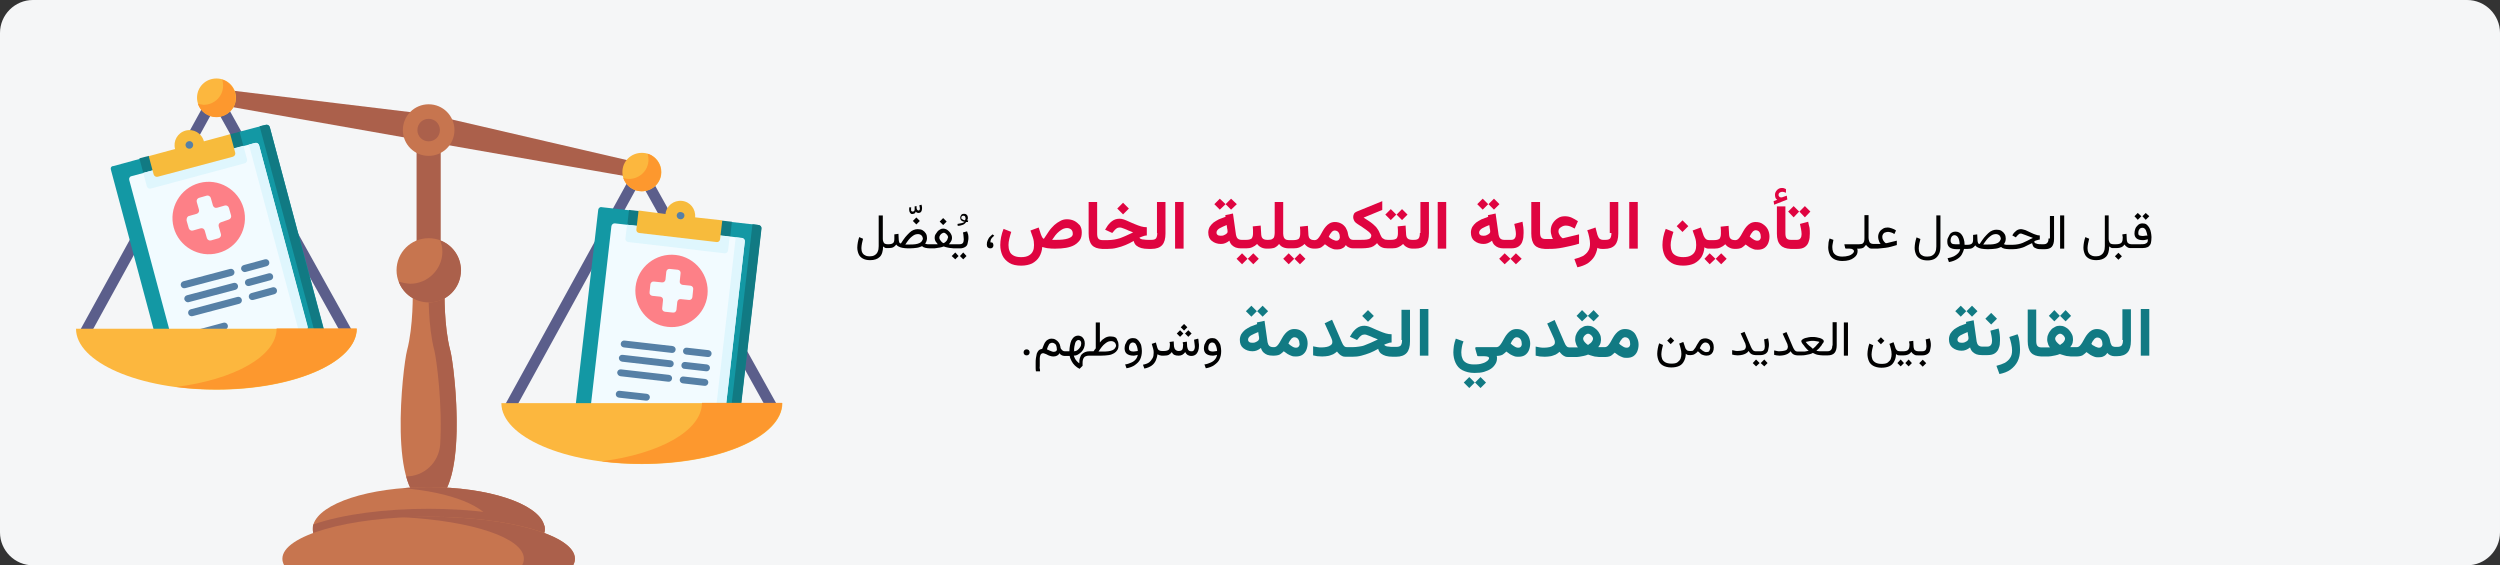
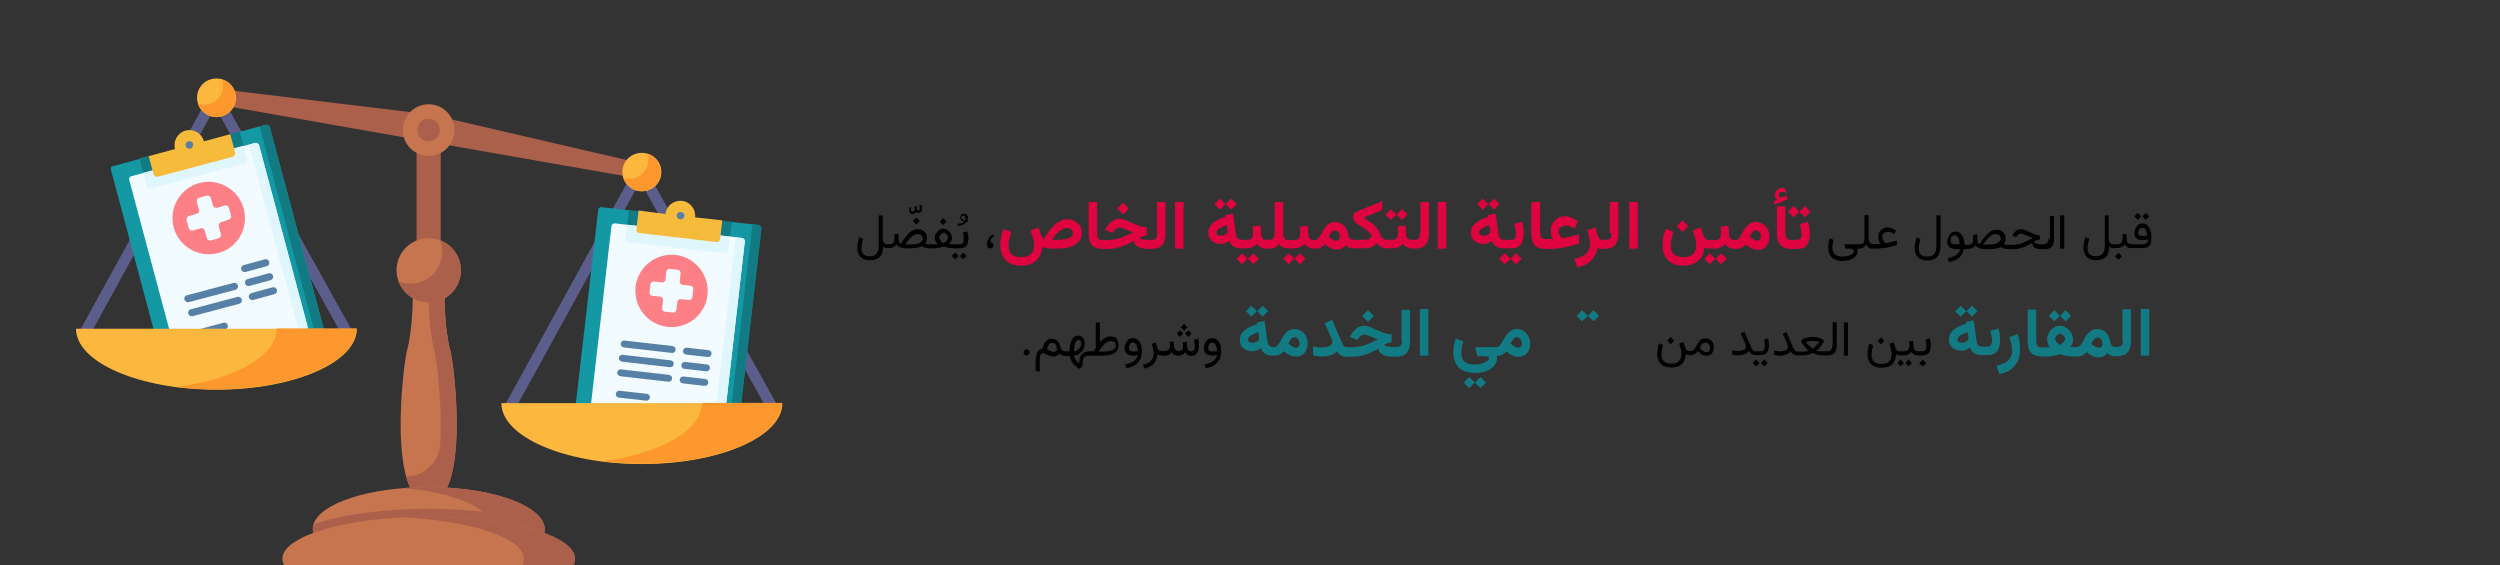
<svg xmlns="http://www.w3.org/2000/svg" xmlns:xlink="http://www.w3.org/1999/xlink" version="1.1" x="0px" y="0px" viewBox="0 0 911 206" style="enable-background:new 0 0 911 206;" xml:space="preserve">
  <rect x="0" y="0" width="911" height="206" fill="#333333" stroke="none" />
  <style type="text/css">
	.st0{clip-path:url(#SVGID_00000057141337240639503030000002032780383185666210_);}
	.st1{fill:#F5F6F7;}
	.st2{fill:#C7754F;}
	.st3{fill:#AB604B;}
	.st4{fill-rule:evenodd;clip-rule:evenodd;fill:#5B5E8B;}
	.st5{fill:#FCB73E;}
	.st6{fill:#1398A4;}
	.st7{fill:#117A83;}
	.st8{fill:#F2FBFF;}
	.st9{fill:#DFF6FD;}
	.st10{fill:#F7BB3C;}
	.st11{fill:#5680A6;}
	.st12{fill:#FD8087;}
	.st13{fill:#FD982E;}
	.st14{fill:#DF0440;}
</style>
  <g id="Ebene_2">
</g>
  <g id="Ebene_1">
    <g>
      <defs>
        <rect id="SVGID_1_" x="0" y="0" width="911" height="206" />
      </defs>
      <clipPath id="SVGID_00000010308972094262008720000006750520339902409364_">
        <use xlink:href="#SVGID_1_" style="overflow:visible;" />
      </clipPath>
      <g style="clip-path:url(#SVGID_00000010308972094262008720000006750520339902409364_);">
-         <path class="st1" d="M911,12c0-6.6-5.4-12-12-12L12,0C5.4,0,0,5.4,0,12l0,182c0,6.6,5.4,12,12,12h887c6.6,0,12-5.4,12-12V12z" />
        <path class="st2" d="M156.2,183.4c15.1-1.6,9.5-49.8,7.9-55.6c-2.4-9-2.1-21.6-2.1-21.6h-11.6c0,0,0.3,12.6-2.1,21.6     C146.8,133.7,141.1,181.9,156.2,183.4z" />
        <path class="st3" d="M148,173.6c1.1,4.1,2.8,7.3,5.3,8.8c0,0,0.1,0.1,0.1,0.1c0.2,0.1,0.4,0.3,0.6,0.3c0.7,0.3,1.4,0.5,2.2,0.6     c2.1-0.2,3.8-1.4,5.2-3.2c1.3-1.6,2.2-3.8,2.9-6.4c0-0.1,0.1-0.2,0.1-0.3c4.1-14.8,0.8-41.5-0.3-45.7c-2.4-9-2.1-21.6-2.1-21.6     h-5.8c0,0-0.3,12.6,2.1,21.6c0.8,3.3,3,20,2.1,34.2C159.9,168.6,154.5,173.6,148,173.6z" />
        <path class="st3" d="M160.6,45.2h-8.8v51.1h8.8V45.2z" />
        <path class="st2" d="M114,192.8c0,0.8,0.1,1.6,0.5,2.3H198c0.3-0.8,0.5-1.5,0.5-2.3c0-0.6-0.1-1.2-0.3-1.7     c-2.4-7.6-20.2-13.6-42-13.6s-39.6,5.9-42,13.6C114,191.6,114,192.2,114,192.8z" />
        <path class="st3" d="M179.5,191.1c0.2,0.6,0.3,1.2,0.3,1.7c0,0.8-0.2,1.6-0.5,2.3H198c0.3-0.8,0.5-1.5,0.5-2.3     c0-0.6-0.1-1.2-0.3-1.7c-2.4-7.6-20.2-13.6-42-13.6c-3.2,0-6.3,0.1-9.3,0.4C164.2,179.3,177.5,184.5,179.5,191.1z" />
        <path class="st3" d="M114,192.8c0,0.8,0.1,1.6,0.5,2.3H198c0.3-0.8,0.5-1.5,0.5-2.3c0-0.6-0.1-1.2-0.3-1.7     c-10.8-3.7-26.4-5.7-42-5.7c-15.5,0-31.1,1.9-42,5.7C114,191.6,114,192.2,114,192.8z" />
        <path class="st2" d="M103.5,205.9c-0.4-0.8-0.6-1.5-0.6-2.3c0-8.4,23.9-15.3,53.3-15.3c29.4,0,53.3,6.8,53.3,15.3     c0,0.8-0.2,1.6-0.6,2.3H103.5z" />
        <path class="st3" d="M190.9,203.6c0,0.8-0.2,1.6-0.6,2.3h18.6c0.4-0.8,0.6-1.5,0.6-2.3c0-8.4-23.8-15.3-53.3-15.3     c-3.2,0-6.3,0.1-9.3,0.2C171.9,189.8,190.9,196,190.9,203.6z" />
        <path class="st3" d="M157.6,41.9l-1.7,9.7l74.3,13c1.6,0.3,3-0.8,3.3-2.3c0.3-1.5-0.7-2.9-2.2-3.3L157.6,41.9z" />
        <path class="st3" d="M156.5,41.7l-1.7,9.7L77.7,37.8l1-5.5L156.5,41.7z" />
        <path class="st2" d="M144.5,98.5c0,6.4,5.3,11.7,11.7,11.7c6.5,0,11.7-5.2,11.7-11.7c0-6.5-5.2-11.7-11.7-11.7     C149.7,86.8,144.5,92,144.5,98.5z" />
        <path class="st3" d="M145.3,102.6c1.6,4.5,5.9,7.6,11,7.6c6.5,0,11.7-5.2,11.7-11.7c0-5-3.2-9.3-7.6-10.9     c0.5,1.2,0.8,2.6,0.8,4.1c0,6.4-5.3,11.7-11.7,11.7C147.9,103.3,146.5,103,145.3,102.6z" />
        <path class="st2" d="M146.8,47.4c0,5.2,4.2,9.4,9.4,9.4c5.2,0,9.4-4.2,9.4-9.4c0-5.2-4.2-9.4-9.4-9.4     C151,38,146.8,42.2,146.8,47.4z" />
        <path class="st3" d="M152.1,47.4c0,2.3,1.8,4.1,4.1,4.1c2.3,0,4.1-1.8,4.1-4.1c0-2.3-1.8-4.1-4.1-4.1     C153.9,43.3,152.1,45.1,152.1,47.4z" />
        <path class="st4" d="M233.3,57.9l-50.2,91.3l3.5,1.9l46.7-85l47.3,85l3.5-1.9L233.3,57.9z" />
        <path class="st5" d="M226.8,62.7c0,3.9,3.2,7,7.1,7c3.9,0,7.1-3.1,7.1-7c0-3.9-3.2-7-7.1-7C229.9,55.7,226.8,58.8,226.8,62.7z" />
        <path class="st6" d="M218,76.4l-9.1,78.8c-0.1,0.7,0.4,1.2,1,1.3l57.1,6.6c0.7,0.1,1.2-0.4,1.3-1l9.1-78.8c0.1-0.7-0.4-1.2-1-1.3     l-9.8-1.1l-3.7,1.3l-30.5-3.5l-3.3-2.1l-9.8-1.1C218.7,75.3,218.1,75.8,218,76.4z" />
        <path class="st7" d="M229.2,76.5l-0.6,5.4l37.5,4.3l0.6-5.4l-3.5-0.4l-1.9,1.5l-27-3.1l-1.6-1.9L229.2,76.5z" />
        <path class="st8" d="M222.8,82.4l-7.8,68c-0.1,0.7,0.4,1.2,1,1.3l46.3,5.3c0.7,0.1,1.2-0.4,1.3-1l7.8-68c0.1-0.7-0.4-1.2-1-1.3     l-46.3-5.3C223.5,81.3,222.9,81.8,222.8,82.4z" />
        <path class="st9" d="M228.5,81.9l-0.6,5c-0.1,0.7,0.4,1.2,1,1.3l35.1,4.1c0.7,0.1,1.2-0.4,1.3-1l0.6-5L228.5,81.9z" />
        <path class="st7" d="M274.2,81.7l-9.4,81.1l2.3,0.3c0.7,0.1,1.2-0.4,1.3-1l9.1-78.8c0.1-0.7-0.4-1.2-1-1.3L274.2,81.7z" />
        <path class="st9" d="M268.1,86.5l-8.1,70.3l2.3,0.3c0.7,0.1,1.2-0.4,1.3-1l7.8-68c0.1-0.7-0.4-1.2-1-1.3L268.1,86.5z" />
        <path class="st10" d="M242.5,78c0.3-3,3-5.1,6-4.8c3,0.3,5.1,3,4.8,6l9.9,1.1l-0.8,6.9c-0.1,0.7-0.7,1.1-1.3,1l-28.2-3.3     c-0.7-0.1-1.1-0.7-1-1.3l0.8-6.9L242.5,78z" />
        <path class="st11" d="M247.1,77.5c-0.6,0.5-0.7,1.3-0.2,1.9c0.5,0.6,1.4,0.7,2,0.2c0.6-0.5,0.7-1.3,0.2-1.9     C248.5,77.2,247.7,77.1,247.1,77.5z" />
        <path class="st11" d="M227.3,126.6l17.5,2c0.7,0.1,1.3-0.4,1.4-1.1c0.1-0.7-0.4-1.3-1.1-1.4l-17.5-2c-0.7-0.1-1.3,0.4-1.4,1.1     C226.1,125.9,226.6,126.5,227.3,126.6z" />
        <path class="st11" d="M226.7,131.8l17.4,2c0.7,0.1,1.3-0.4,1.4-1.1c0.1-0.7-0.4-1.3-1.1-1.4l-17.5-2c-0.7-0.1-1.3,0.4-1.4,1.1     C225.5,131.1,226,131.7,226.7,131.8z" />
        <path class="st11" d="M226.1,137.1l17.4,2c0.7,0.1,1.3-0.4,1.4-1.1c0.1-0.7-0.4-1.3-1.1-1.4l-17.5-2c-0.7-0.1-1.3,0.4-1.4,1.1     C224.9,136.4,225.4,137,226.1,137.1z" />
        <path class="st11" d="M250,129.2l7.9,0.9c0.7,0.1,1.3-0.4,1.4-1.1c0.1-0.7-0.4-1.3-1.1-1.4l-7.9-0.9c-0.7-0.1-1.3,0.4-1.4,1.1     C248.8,128.5,249.3,129.1,250,129.2z" />
        <path class="st11" d="M249.4,134.4l7.9,0.9c0.7,0.1,1.3-0.4,1.4-1.1s-0.4-1.3-1.1-1.4l-7.9-0.9c-0.7-0.1-1.3,0.4-1.4,1.1     C248.2,133.7,248.7,134.4,249.4,134.4z" />
        <path class="st11" d="M248.8,139.7l7.9,0.9c0.7,0.1,1.3-0.4,1.4-1.1s-0.4-1.3-1.1-1.4l-7.9-0.9c-0.7-0.1-1.3,0.4-1.4,1.1     C247.6,139,248.1,139.6,248.8,139.7z" />
        <path class="st11" d="M225.5,144.9l9.9,1.1c0.7,0.1,1.3-0.4,1.4-1.1c0.1-0.7-0.4-1.3-1.1-1.4l-9.9-1.1c-0.7-0.1-1.3,0.4-1.4,1.1     S224.8,144.8,225.5,144.9z" />
        <path class="st12" d="M243.2,119.1c-7.2-0.8-12.4-7.4-11.6-14.6c0.8-7.2,7.4-12.4,14.6-11.6c7.2,0.8,12.4,7.4,11.6,14.6     S250.4,120,243.2,119.1z" />
        <path class="st8" d="M238.3,102.6l2.9,0.3c0.7,0.1,1.2-0.4,1.3-1l0.3-2.9c0.1-0.7,0.7-1.1,1.3-1l2.9,0.3c0.7,0.1,1.1,0.7,1,1.3     l-0.3,2.9c-0.1,0.7,0.4,1.2,1,1.3l2.9,0.3c0.7,0.1,1.1,0.7,1,1.3l-0.3,2.9c-0.1,0.7-0.7,1.1-1.3,1l-2.9-0.3     c-0.7-0.1-1.2,0.4-1.3,1l-0.3,2.9c-0.1,0.7-0.7,1.1-1.3,1l-2.9-0.3c-0.7-0.1-1.1-0.7-1-1.3l0.3-2.9c0.1-0.7-0.4-1.2-1-1.3     l-2.9-0.3c-0.7-0.1-1.1-0.7-1-1.3l0.3-2.9C237.1,103,237.6,102.5,238.3,102.6z" />
        <path class="st13" d="M227.1,64.8c0.9,2.8,3.6,4.9,6.7,4.9c3.9,0,7.1-3.1,7.1-7c0-3.1-2.1-5.8-4.9-6.7c0.2,0.7,0.3,1.4,0.3,2.2     c0,3.9-3.2,7-7.1,7C228.5,65.2,227.8,65.1,227.1,64.8z" />
        <path class="st5" d="M182.7,146.9c0,12.2,22.9,22.2,51.2,22.2c28.2,0,51.2-9.9,51.2-22.2H182.7z" />
        <path class="st13" d="M219.2,168.1c4.6,0.6,9.5,0.9,14.6,0.9c28.2,0,51.2-9.9,51.2-22.2h-29.2     C255.8,156.9,240.4,165.4,219.2,168.1z" />
        <path class="st4" d="M78.4,30.8l-50.2,91.3l3.5,1.9l46.7-85l47.3,85l3.5-1.9L78.4,30.8z" />
        <path class="st5" d="M71.8,35.6c0,3.9,3.2,7,7.1,7c3.9,0,7.1-3.1,7.1-7c0-3.9-3.2-7-7.1-7C74.9,28.6,71.8,31.7,71.8,35.6z" />
        <path class="st6" d="M40.4,61.8l20.5,76.6c0.2,0.6,0.8,1,1.5,0.8l55.6-14.9c0.6-0.2,1-0.8,0.8-1.5L98.3,46.3     c-0.2-0.6-0.8-1-1.5-0.8L87.3,48l-2.9,2.6l-29.7,8l-3.8-0.7l-9.5,2.6C40.6,60.5,40.2,61.1,40.4,61.8z" />
        <path class="st7" d="M50.8,57.7l1.4,5.3l36.5-9.8L87.3,48l-3.4,0.9L82.7,51l-26.3,7l-2.2-1.2L50.8,57.7z" />
        <path class="st8" d="M47.1,65.6l17.7,66.1c0.2,0.6,0.8,1,1.5,0.8l45-12.1c0.6-0.2,1-0.8,0.8-1.5L94.4,52.9     c-0.2-0.6-0.8-1-1.5-0.8l-45,12.1C47.3,64.3,46.9,65,47.1,65.6z" />
        <path class="st9" d="M52.2,63l1.3,4.9c0.2,0.6,0.8,1,1.5,0.8l34.2-9.2c0.6-0.2,1-0.8,0.8-1.5l-1.3-4.9L52.2,63z" />
        <path class="st7" d="M94.6,46l21.1,78.9l2.2-0.6c0.6-0.2,1-0.8,0.8-1.5L98.3,46.3c-0.2-0.6-0.8-1-1.5-0.8L94.6,46z" />
        <path class="st9" d="M90.7,52.7l18.3,68.4l2.2-0.6c0.6-0.2,1-0.8,0.8-1.5L94.4,52.9c-0.2-0.6-0.8-1-1.5-0.8L90.7,52.7z" />
        <path class="st10" d="M63.8,54.3c-0.8-2.9,0.9-5.9,3.8-6.7c2.9-0.8,5.9,0.9,6.7,3.9l9.6-2.6l1.8,6.7c0.2,0.6-0.2,1.3-0.8,1.5     l-27.4,7.3c-0.6,0.2-1.3-0.2-1.5-0.8l-1.8-6.7L63.8,54.3z" />
        <path class="st11" d="M67.8,52.1c-0.4,0.7-0.2,1.5,0.5,1.9c0.7,0.4,1.5,0.2,1.9-0.5c0.4-0.7,0.2-1.5-0.5-1.9     C69,51.2,68.2,51.5,67.8,52.1z" />
-         <path class="st11" d="M67.5,105l17-4.5c0.7-0.2,1.1-0.9,0.9-1.6c-0.2-0.7-0.9-1.1-1.6-0.9l-17,4.5c-0.7,0.2-1.1,0.9-0.9,1.6     C66.1,104.8,66.8,105.2,67.5,105z" />
        <path class="st11" d="M68.8,110.1l17-4.5c0.7-0.2,1.1-0.9,0.9-1.6c-0.2-0.7-0.9-1.1-1.6-0.9l-17,4.5c-0.7,0.2-1.1,0.9-0.9,1.6     C67.5,109.9,68.2,110.3,68.8,110.1z" />
        <path class="st11" d="M70.2,115.2l17-4.5c0.7-0.2,1.1-0.9,0.9-1.6c-0.2-0.7-0.9-1.1-1.6-0.9l-17,4.5c-0.7,0.2-1.1,0.9-0.9,1.6     C68.8,115,69.5,115.4,70.2,115.2z" />
        <path class="st11" d="M89.5,99.1l7.7-2.1c0.7-0.2,1.1-0.9,0.9-1.6c-0.2-0.7-0.9-1.1-1.6-0.9l-7.7,2.1c-0.7,0.2-1.1,0.9-0.9,1.6     C88.2,98.9,88.9,99.3,89.5,99.1z" />
        <path class="st11" d="M90.9,104.2l7.7-2.1c0.7-0.2,1.1-0.9,0.9-1.6c-0.2-0.7-0.9-1.1-1.6-0.9l-7.7,2.1c-0.7,0.2-1.1,0.9-0.9,1.6     C89.5,104,90.2,104.4,90.9,104.2z" />
        <path class="st11" d="M92.3,109.3l7.7-2.1c0.7-0.2,1.1-0.9,0.9-1.6c-0.2-0.7-0.9-1.1-1.6-0.9l-7.7,2.1c-0.7,0.2-1.1,0.9-0.9,1.6     C90.9,109.1,91.6,109.5,92.3,109.3z" />
        <path class="st11" d="M72.5,122.7l9.6-2.6c0.7-0.2,1.1-0.9,0.9-1.6c-0.2-0.7-0.9-1.1-1.6-0.9l-9.6,2.6c-0.7,0.2-1.1,0.9-0.9,1.6     C71.1,122.5,71.8,122.9,72.5,122.7z" />
        <path class="st12" d="M79.5,92.2c-7,1.9-14.3-2.3-16.2-9.3c-1.9-7,2.3-14.3,9.3-16.2c7-1.9,14.3,2.3,16.2,9.3     C90.7,83.1,86.6,90.4,79.5,92.2z" />
        <path class="st8" d="M68.9,78.7l2.8-0.8c0.6-0.2,1-0.8,0.8-1.5l-0.8-2.8c-0.2-0.6,0.2-1.3,0.8-1.5l2.8-0.8     c0.6-0.2,1.3,0.2,1.5,0.8l0.8,2.8c0.2,0.6,0.8,1,1.5,0.8l2.8-0.8c0.6-0.2,1.3,0.2,1.5,0.8l0.8,2.8c0.2,0.6-0.2,1.3-0.8,1.5     L80.5,81c-0.6,0.2-1,0.8-0.8,1.5l0.8,2.8c0.2,0.6-0.2,1.3-0.8,1.5l-2.8,0.8c-0.6,0.2-1.3-0.2-1.5-0.8l-0.8-2.8     c-0.2-0.6-0.8-1-1.5-0.8l-2.8,0.8c-0.6,0.2-1.3-0.2-1.5-0.8l-0.8-2.8C67.9,79.5,68.3,78.8,68.9,78.7z" />
        <path class="st13" d="M72.1,37.8c0.9,2.8,3.6,4.9,6.7,4.9c3.9,0,7.1-3.1,7.1-7c0-3.1-2.1-5.8-4.9-6.7c0.2,0.7,0.3,1.4,0.3,2.2     c0,3.9-3.2,7-7.1,7C73.5,38.1,72.8,38,72.1,37.8z" />
        <path class="st5" d="M27.7,119.8c0,12.2,22.9,22.2,51.2,22.2S130,132,130,119.8H27.7z" />
        <path class="st13" d="M64.2,141c4.6,0.6,9.5,0.9,14.6,0.9c28.2,0,51.2-9.9,51.2-22.2h-29.2C100.8,129.8,85.4,138.3,64.2,141z" />
      </g>
    </g>
    <g>
      <g>
        <g>
          <path class="st14" d="M391.5,80.5c-0.8-0.4-1.7-0.6-2.7-0.6c-0.9,0-1.7,0.2-2.4,0.6c-0.8,0.4-1.5,0.9-2.2,1.5      c-0.7,0.7-1.4,1.4-2,2.3s-1.2,1.8-1.8,2.7c-0.2,0-0.4-0.2-0.6-0.5c-0.2-0.3-0.3-0.7-0.5-1.1l-0.8-2.5l-3,1.1      c0.3,0.8,0.6,1.7,0.9,2.6c0.3,0.9,0.4,1.8,0.4,2.7c0,0.8-0.1,1.6-0.4,2.2c-0.3,0.7-0.8,1.2-1.5,1.6c-0.7,0.4-1.6,0.6-2.8,0.6      c-1.2,0-2.1-0.2-2.8-0.6c-0.7-0.4-1.2-0.9-1.4-1.6c-0.3-0.7-0.4-1.4-0.4-2.2c0-0.7,0.1-1.5,0.3-2.3c0.2-0.8,0.4-1.6,0.7-2.5      l-2.8-1.1c-0.4,1-0.7,2-0.9,3c-0.2,1-0.3,2-0.3,2.9c0,1.4,0.3,2.7,0.8,3.8c0.5,1.1,1.4,2,2.5,2.7c1.1,0.7,2.6,1,4.3,1      c1.6,0,2.9-0.3,4-0.8c1.1-0.6,2-1.4,2.6-2.4c0.6-1,1-2.2,1.1-3.6c0.4,0.1,0.8,0.2,1.2,0.3c0.4,0.1,0.9,0.2,1.4,0.2      c0.5,0.1,1.1,0.1,1.7,0.1h0.6c1.4,0,2.6-0.1,3.8-0.3c1.1-0.2,2.1-0.5,3-1c0.8-0.5,1.5-1.1,2-1.8c0.5-0.7,0.7-1.7,0.7-2.8      c0-1-0.2-1.8-0.7-2.6C392.9,81.5,392.3,80.9,391.5,80.5z M390.5,86.2c-0.3,0.3-0.8,0.5-1.3,0.7c-0.6,0.2-1.2,0.3-2,0.4      c-0.8,0.1-1.6,0.1-2.5,0.1h-1.3c0.4-0.6,0.8-1.1,1.2-1.7c0.4-0.5,0.9-1,1.4-1.4c0.5-0.4,1-0.7,1.4-0.9c0.5-0.2,1-0.3,1.4-0.3      c0.6,0,1.1,0.2,1.5,0.5c0.4,0.4,0.6,0.8,0.6,1.4C391,85.5,390.8,85.9,390.5,86.2z" />
          <rect x="407.8" y="74.5" transform="matrix(0.707 -0.707 0.707 0.707 66.135 311.643)" class="st14" width="3" height="3" />
          <path class="st14" d="M421.7,84.9c0,0.8-0.1,1.4-0.4,1.9c-0.3,0.4-0.8,0.6-1.7,0.6h-0.5h-0.5h-0.2c-0.5,0-1,0-1.5-0.1      c-0.5,0-0.8-0.1-1.1-0.2c-0.3-0.1-0.5-0.3-0.6-0.5c0.4-0.2,0.8-0.3,1.3-0.5c0.5-0.2,0.9-0.3,1.4-0.3v-3c-0.7,0-1.4-0.1-2.1-0.3      c-0.7-0.2-1.5-0.5-2.2-0.8c-0.7-0.3-1.5-0.6-2.1-0.9c-0.7-0.3-1.3-0.6-1.9-0.8c-0.6-0.2-1.1-0.3-1.6-0.3c-1.1,0-2,0.3-2.8,0.9      c-0.8,0.6-1.5,1.4-2,2.3l-0.5,0.8l2.6,1.2l0.6-0.7c0.2-0.3,0.5-0.6,0.9-0.9c0.4-0.3,0.8-0.4,1.2-0.4c0.1,0,0.4,0,0.7,0.1      c0.3,0.1,0.6,0.2,1.1,0.4c0.4,0.2,0.9,0.3,1.4,0.6c0.5,0.2,1.1,0.4,1.7,0.7c-0.9,0.4-1.8,0.8-2.6,1.2c-0.8,0.4-1.5,0.6-2.2,0.9      c-0.7,0.2-1.4,0.4-2.1,0.5c-0.7,0.1-1.5,0.2-2.3,0.2h-1.6h-0.3c-0.8,0-1.3-0.2-1.6-0.6c-0.3-0.4-0.4-1-0.4-1.9V73.6h-3.1v11.5      c0,1.9,0.4,3.3,1.2,4.2c0.8,0.9,2,1.3,3.7,1.4v0h0.2h0.3h1.6c1.1,0,2.2-0.1,3.3-0.4c1-0.2,2.1-0.6,3.1-1c1-0.4,2-0.9,3-1.5      c0.2,0.7,0.5,1.3,1,1.7c0.5,0.4,1.1,0.7,1.8,0.9c0.7,0.2,1.6,0.3,2.6,0.3h0.2h0.5h0.4c1.8,0,3.1-0.5,3.9-1.4      c0.8-0.9,1.2-2.3,1.2-4.2V73.6h-3.1V84.9z" />
          <rect x="428.2" y="73.6" class="st14" width="3.1" height="17" />
          <polygon class="st14" points="450.7,74.4 448.6,72.4 446.6,74.4 448.6,76.4     " />
          <polygon class="st14" points="446.6,74.4 444.5,72.4 442.5,74.4 444.5,76.4     " />
          <polygon class="st14" points="454.7,94.3 456.7,96.3 458.7,94.3 456.7,92.3     " />
          <polygon class="st14" points="450.6,94.3 452.6,96.3 454.6,94.3 452.6,92.3     " />
          <polygon class="st14" points="471.7,94.3 473.7,96.3 475.7,94.3 473.7,92.3     " />
          <polygon class="st14" points="467.6,94.3 469.6,96.3 471.6,94.3 469.6,92.3     " />
          <polygon class="st14" points="512.9,78.2 510.9,76.2 508.9,78.2 510.9,80.2     " />
          <polygon class="st14" points="508.8,78.2 506.8,76.2 504.8,78.2 506.8,80.2     " />
          <path class="st14" d="M517.4,84.9c0,0.8-0.1,1.4-0.4,1.9c-0.3,0.4-0.8,0.6-1.7,0.6h-0.5h-0.3c-0.5,0-0.8-0.1-1.1-0.2      c-0.3-0.1-0.5-0.3-0.7-0.6c-0.2-0.3-0.2-0.6-0.3-1l-0.2-3.4l-2.9,0.3c0,0.4,0.1,0.8,0.1,1.3c0,0.4,0,0.9,0,1.3      c0,0.8-0.2,1.4-0.5,1.8c-0.4,0.3-1,0.5-1.9,0.5h-0.8H506h0h-0.3c-0.6,0-1.1-0.1-1.4-0.3c-0.4-0.2-0.7-0.4-0.9-0.8      c-0.2-0.4-0.5-0.9-0.7-1.5c-0.2-0.5-0.4-0.9-0.7-1.3c-0.3-0.4-0.5-0.8-0.9-1.1c-0.3-0.3-0.7-0.7-1.1-1c-0.4-0.3-0.9-0.7-1.4-1      s-1.1-0.7-1.7-1.1l6.8-2.8v-3.2l-9.3,3.8c-0.4,0.2-0.8,0.4-1,0.8c-0.2,0.4-0.3,0.8-0.3,1.2c0,0.4,0.1,0.8,0.3,1.2      c0.2,0.4,0.4,0.7,0.7,0.9c0.4,0.3,0.8,0.6,1.3,0.9s1,0.6,1.5,1c0.5,0.3,1,0.7,1.4,1c0.4,0.3,0.8,0.6,1,0.9      c0.3,0.3,0.4,0.6,0.4,0.8c0,0.4-0.1,0.7-0.4,1s-0.7,0.4-1.3,0.5c-0.6,0.1-1.3,0.1-2.2,0.1h-2.5h-0.3c-0.3,0-0.5-0.1-0.8-0.2      c-0.2-0.1-0.4-0.4-0.6-0.7c-0.2-0.3-0.3-0.8-0.4-1.3c-0.1-0.8-0.4-1.5-0.8-2.2c-0.4-0.6-1-1.2-1.6-1.5c-0.7-0.4-1.5-0.6-2.4-0.6      c-0.7,0-1.4,0.2-1.9,0.5c-0.5,0.3-1,0.7-1.4,1.2c-0.4,0.5-0.8,1-1.1,1.6c-0.3,0.5-0.6,1.1-0.9,1.6c-0.3,0.5-0.6,0.9-0.9,1.2      c-0.3,0.3-0.7,0.5-1.1,0.5h-0.2c-0.5,0-0.8-0.1-1.1-0.2c-0.3-0.1-0.5-0.3-0.7-0.6c-0.2-0.3-0.2-0.6-0.3-1l-0.2-3.4l-2.9,0.3      c0,0.4,0.1,0.8,0.1,1.3c0,0.4,0,0.9,0,1.3c0,0.8-0.2,1.4-0.5,1.8c-0.4,0.3-1,0.5-1.9,0.5h-0.9h-0.3h-0.2h-0.4      c-0.5,0-0.9-0.1-1.2-0.3c-0.3-0.2-0.5-0.5-0.6-0.8c-0.1-0.4-0.2-0.8-0.2-1.3V73.6h-3.1v11.3c0,0.5-0.1,1-0.2,1.4      s-0.4,0.6-0.7,0.8c-0.3,0.2-0.8,0.3-1.4,0.3h-0.2h-0.3c-0.5,0-0.8-0.1-1.1-0.2c-0.3-0.1-0.5-0.3-0.7-0.6c-0.2-0.3-0.2-0.6-0.3-1      l-0.2-3.4l-2.9,0.3c0,0.4,0.1,0.8,0.1,1.3c0,0.4,0,0.9,0,1.3c0,0.8-0.2,1.4-0.5,1.8c-0.4,0.3-1,0.5-1.9,0.5h-0.9h-0.3h-0.2h-0.4      c-0.6,0-1.1-0.2-1.4-0.5c-0.3-0.3-0.5-0.8-0.6-1.3l-1.1-7.8l-2.8,0.6l0.1,0.6c-0.8,0.3-1.6,0.6-2.4,0.9c-0.8,0.4-1.4,0.8-2,1.2      c-0.6,0.5-1,1-1.4,1.6c-0.3,0.6-0.5,1.3-0.5,2c0,1.4,0.4,2.4,1.3,3.1c0.9,0.7,2,1.1,3.3,1.1c0.6,0,1.1-0.1,1.6-0.3      c0.5-0.2,1-0.5,1.5-0.9c0.2,0.7,0.5,1.2,0.9,1.6c0.4,0.4,0.9,0.7,1.4,0.9c0.6,0.2,1.2,0.3,1.9,0.3v0h0.1h0.4h0.2h0.3h0.9      c0.8,0,1.5-0.1,2.2-0.4c0.7-0.3,1.3-0.7,1.8-1.2c0.2,0.3,0.5,0.6,0.9,0.9s0.7,0.4,1.2,0.6c0.4,0.1,0.8,0.2,1.3,0.2v0h0.2h0.3      h0.3c0.7,0,1.2-0.1,1.7-0.2c0.5-0.1,0.8-0.3,1.2-0.6c0.3-0.2,0.6-0.5,0.9-0.9c0.3,0.4,0.6,0.7,0.9,0.9c0.3,0.2,0.7,0.4,1.1,0.5      c0.4,0.1,0.9,0.2,1.4,0.2v0h0.1h0.4h0.2h0.3h0.9c0.8,0,1.5-0.1,2.2-0.4c0.7-0.3,1.3-0.7,1.8-1.2c0.2,0.3,0.5,0.6,0.9,0.9      s0.7,0.4,1.2,0.6c0.4,0.1,0.8,0.2,1.3,0.2l0,0h0.2h0.3h0c0.6,0,1.1-0.1,1.5-0.2s0.8-0.3,1.1-0.6c0.3-0.2,0.6-0.5,0.9-0.8      c0.5,0.4,1,0.7,1.4,1c0.5,0.3,1,0.5,1.5,0.7c0.5,0.2,1,0.2,1.6,0.2c0.7,0,1.3-0.1,1.8-0.4c0.5-0.2,1-0.6,1.3-1.2      c0.3,0.4,0.7,0.7,1.2,0.9c0.5,0.2,0.9,0.3,1.4,0.3v0h0.2h0.3h2.5c1.1,0,2-0.1,2.7-0.2c0.7-0.1,1.3-0.3,1.8-0.6      c0.5-0.3,0.9-0.7,1.3-1.1c0.5,0.7,1,1.2,1.7,1.5c0.6,0.3,1.4,0.4,2.3,0.4v0h0.1h0.3h0h0.3h0.8c0.8,0,1.5-0.1,2.2-0.4      c0.7-0.3,1.3-0.7,1.8-1.2c0.2,0.3,0.5,0.6,0.9,0.9s0.7,0.4,1.2,0.6c0.4,0.1,0.8,0.2,1.3,0.2v0h0.2h0.3h0.4      c1.8,0,3.1-0.5,3.9-1.4c0.8-0.9,1.2-2.3,1.2-4.2V73.6h-3.1V84.9z M447,85.1c-0.3,0.3-0.6,0.4-1,0.6s-0.8,0.2-1.2,0.2      c-0.5,0-0.9-0.1-1.1-0.3c-0.3-0.2-0.4-0.5-0.4-0.9c0-0.3,0.1-0.5,0.3-0.8c0.2-0.3,0.5-0.5,0.8-0.7c0.4-0.2,0.8-0.4,1.2-0.6      c0.5-0.2,0.9-0.4,1.4-0.6l0.2,1.4c0,0.1,0.1,0.3,0.1,0.4c0,0.1,0,0.3,0,0.4C447.4,84.5,447.3,84.8,447,85.1z M488,87.2      c-0.2,0.3-0.5,0.5-1,0.5c-0.2,0-0.4,0-0.6-0.1c-0.2-0.1-0.5-0.2-0.8-0.3c-0.2-0.1-0.4-0.3-0.7-0.4c-0.2-0.2-0.5-0.4-0.7-0.6      c0.1-0.3,0.3-0.6,0.5-1c0.2-0.3,0.5-0.6,0.7-0.9c0.3-0.2,0.6-0.4,0.9-0.4c0.6,0,1.1,0.2,1.4,0.6c0.3,0.4,0.5,0.9,0.5,1.5      C488.3,86.5,488.2,86.9,488,87.2z" />
          <rect x="523.9" y="73.6" class="st14" width="3.1" height="17" />
          <polygon class="st14" points="546.4,74.4 544.4,72.4 542.4,74.4 544.4,76.4     " />
          <polygon class="st14" points="542.3,74.4 540.3,72.4 538.3,74.4 540.3,76.4     " />
          <polygon class="st14" points="550.4,94.3 552.4,96.3 554.5,94.3 552.4,92.3     " />
          <path class="st14" d="M554.8,80.8l-3,0.8c0.1,0.6,0.3,1.3,0.4,1.9c0.1,0.6,0.2,1.2,0.2,1.8c0,0.6-0.1,1.1-0.4,1.5      c-0.2,0.4-0.7,0.6-1.3,0.6H549h-0.3h-0.2h-0.4c-0.6,0-1.1-0.2-1.4-0.5c-0.3-0.3-0.5-0.8-0.6-1.3l-1.1-7.8l-2.8,0.6l0.1,0.6      c-0.8,0.3-1.7,0.6-2.4,0.9c-0.8,0.4-1.4,0.8-2,1.2c-0.6,0.5-1,1-1.4,1.6c-0.3,0.6-0.5,1.3-0.5,2c0,1.4,0.4,2.4,1.3,3.1      c0.9,0.7,2,1.1,3.3,1.1c0.6,0,1.1-0.1,1.6-0.3c0.5-0.2,1-0.5,1.5-0.9c0.2,0.7,0.5,1.2,0.9,1.6c0.4,0.4,0.9,0.7,1.4,0.9      c0.6,0.2,1.2,0.3,1.9,0.3v0h0.1h0.4h0.2h0.3h1.7c1.2,0,2.1-0.2,2.8-0.7s1.2-1.2,1.4-2c0.3-0.8,0.4-1.8,0.4-2.9      c0-0.7,0-1.4-0.1-2.1C555,82.2,554.9,81.5,554.8,80.8z M542.7,85.1c-0.3,0.3-0.6,0.4-1,0.6s-0.8,0.2-1.2,0.2      c-0.5,0-0.9-0.1-1.1-0.3c-0.3-0.2-0.4-0.5-0.4-0.9c0-0.3,0.1-0.5,0.3-0.8c0.2-0.3,0.5-0.5,0.8-0.7c0.4-0.2,0.8-0.4,1.2-0.6      c0.5-0.2,0.9-0.4,1.4-0.6l0.2,1.4c0,0.1,0.1,0.3,0.1,0.4c0,0.1,0,0.3,0,0.4C543.1,84.5,543,84.8,542.7,85.1z" />
          <polygon class="st14" points="546.3,94.3 548.3,96.3 550.4,94.3 548.3,92.3     " />
          <path class="st14" d="M575.4,85.4l-5.8,1.4c0,0-0.1,0-0.1,0c0,0-0.1,0-0.1,0c-0.2-0.1-0.4-0.3-0.6-0.5c-0.2-0.2-0.4-0.5-0.6-0.9      c-0.2-0.3-0.3-0.7-0.3-1.1c0-0.4,0.1-0.8,0.4-1.1c0.3-0.3,0.6-0.5,1-0.7c0.4-0.2,0.8-0.3,1.2-0.3c0.6,0,1.2,0.1,1.7,0.3      c0.5,0.2,1.1,0.5,1.6,0.8l1.2-2.7c-0.8-0.5-1.6-1-2.3-1.3c-0.7-0.3-1.5-0.5-2.4-0.5c-1,0-1.9,0.2-2.6,0.7      c-0.8,0.5-1.4,1.1-1.9,1.9c-0.5,0.8-0.7,1.7-0.7,2.6c0,0.3,0,0.7,0.1,1.1c0.1,0.4,0.2,0.8,0.3,1.1c0.1,0.4,0.3,0.7,0.4,0.9h-2.4      h-0.3c-0.8,0-1.3-0.2-1.6-0.6c-0.3-0.4-0.4-1-0.4-1.9V73.6H558v11.5c0,1.9,0.4,3.3,1.2,4.2c0.8,0.9,2,1.3,3.7,1.4v0h0.2h0.3h0.8      c0.9,0,1.8,0,2.7-0.1c0.9-0.1,1.8-0.2,2.7-0.4c0.9-0.2,1.9-0.4,2.8-0.6c1-0.2,2-0.5,3-0.8V85.4z" />
          <path class="st14" d="M587.2,84.9c0,0.8-0.1,1.4-0.4,1.9c-0.3,0.4-0.8,0.6-1.7,0.6h-0.5h-0.5c-0.5,0-1-0.2-1.3-0.5      c-0.3-0.3-0.5-0.8-0.7-1.3l-0.7-2.7l-3,1c0.3,0.8,0.5,1.6,0.7,2.5c0.2,0.9,0.3,1.7,0.3,2.4c0,1.1-0.2,2-0.7,2.7      c-0.4,0.7-1.1,1.3-1.9,1.8c-0.8,0.4-1.9,0.8-3.1,1.1l1.1,3c1.4-0.3,2.7-0.8,3.7-1.4c1-0.7,1.8-1.5,2.4-2.4c0.6-1,1-2.1,1.2-3.3      c0.2,0.1,0.5,0.3,0.8,0.3c0.3,0.1,0.6,0.1,0.9,0.1v0h0.1h0.3h0.4c1.8,0,3.1-0.5,3.9-1.4c0.8-0.9,1.2-2.3,1.2-4.2V73.6h-3.1V84.9      z" />
          <rect x="593.7" y="73.6" class="st14" width="3.1" height="17" />
          <rect x="611.7" y="80.9" transform="matrix(0.707 -0.707 0.707 0.707 121.309 457.687)" class="st14" width="3" height="3" />
          <polygon class="st14" points="621.1,94.3 623,96.3 625.1,94.3 623,92.3     " />
          <polygon class="st14" points="625.2,94.3 627.2,96.3 629.2,94.3 627.2,92.3     " />
          <path class="st14" d="M642.3,81.6c-0.7-0.5-1.6-0.7-2.6-0.7c-0.7,0-1.4,0.2-1.9,0.5c-0.5,0.3-1,0.7-1.4,1.2      c-0.4,0.5-0.8,1-1.1,1.6c-0.3,0.5-0.6,1.1-0.9,1.6c-0.3,0.5-0.6,0.9-0.9,1.2c-0.3,0.3-0.7,0.5-1.1,0.5h-0.2      c-0.5,0-0.8-0.1-1.1-0.2c-0.3-0.1-0.5-0.3-0.7-0.6c-0.2-0.3-0.2-0.6-0.3-1l-0.2-3.4l-2.9,0.3c0,0.4,0.1,0.8,0.1,1.3      c0,0.4,0,0.9,0,1.3c0,0.8-0.2,1.4-0.5,1.8c-0.4,0.3-1,0.5-1.9,0.5h-0.9h-0.3h-0.2h-0.5c-0.6,0-1-0.2-1.3-0.5      c-0.3-0.3-0.5-0.7-0.7-1.1l-1-3l-3,1.1c0.3,0.8,0.6,1.7,0.9,2.6c0.3,0.9,0.4,1.8,0.4,2.7c0,0.8-0.1,1.6-0.4,2.2      c-0.3,0.7-0.8,1.2-1.5,1.6c-0.7,0.4-1.6,0.6-2.8,0.6c-1.2,0-2.1-0.2-2.8-0.6c-0.7-0.4-1.2-0.9-1.4-1.6c-0.3-0.7-0.4-1.4-0.4-2.2      c0-0.7,0.1-1.5,0.3-2.3c0.2-0.8,0.4-1.6,0.7-2.5l-2.8-1.1c-0.4,1-0.7,2-0.9,3c-0.2,1-0.3,2-0.3,2.9c0,1.4,0.3,2.7,0.8,3.8      c0.5,1.1,1.4,2,2.5,2.7s2.6,1,4.3,1c1.6,0,2.9-0.3,4-0.8c1.1-0.6,1.9-1.3,2.6-2.3c0.6-1,1-2.2,1.1-3.6c0.2,0.2,0.5,0.3,0.8,0.4      c0.3,0.1,0.6,0.1,0.9,0.1v0h0.1h0.4h0.2h0.3h0.9c0.8,0,1.5-0.1,2.2-0.4c0.7-0.3,1.3-0.7,1.8-1.2c0.2,0.3,0.5,0.6,0.9,0.9      c0.3,0.2,0.7,0.4,1.2,0.6c0.4,0.1,0.8,0.2,1.3,0.2v0h0.2h0.3h0c0.6,0,1.1-0.1,1.5-0.2c0.4-0.1,0.8-0.3,1.1-0.6      c0.3-0.2,0.6-0.5,0.9-0.8c0.5,0.4,1,0.7,1.4,1c0.5,0.3,1,0.5,1.5,0.7c0.5,0.2,1,0.2,1.6,0.2c0.9,0,1.7-0.2,2.3-0.6      c0.6-0.4,1.1-1,1.4-1.7s0.5-1.6,0.5-2.5c0-0.9-0.2-1.8-0.6-2.6S643.1,82.1,642.3,81.6z M641.4,87.2c-0.2,0.3-0.5,0.5-1,0.5      c-0.2,0-0.4,0-0.7-0.1c-0.3-0.1-0.5-0.2-0.8-0.4c-0.2-0.1-0.4-0.3-0.6-0.4c-0.2-0.2-0.5-0.4-0.7-0.6c0.1-0.3,0.3-0.6,0.5-1      c0.2-0.3,0.5-0.6,0.7-0.9c0.3-0.2,0.6-0.4,0.9-0.4c0.6,0,1.1,0.2,1.4,0.6c0.3,0.4,0.5,0.9,0.5,1.5      C641.7,86.5,641.6,86.9,641.4,87.2z" />
          <path class="st14" d="M651.1,71.3l-1.7,0.6c0,0,0,0,0,0c0,0,0,0,0,0c-0.4,0.1-0.8,0-1-0.2c-0.2-0.2-0.3-0.4-0.3-0.6      c0-0.4,0.1-0.7,0.4-0.9c0.3-0.2,0.6-0.3,0.9-0.3c0.2,0,0.5,0,0.7,0.1c0.2,0.1,0.5,0.1,0.7,0.3l0-1.4c-0.2-0.1-0.5-0.2-0.7-0.3      c-0.2-0.1-0.5-0.1-0.8-0.1c-0.6,0-1.2,0.2-1.7,0.7c-0.5,0.5-0.8,1.1-0.8,1.8c0,0.4,0.1,0.8,0.2,1.1s0.4,0.5,0.6,0.7l-1.3,0.5      l0.2,1.3l4.8-1.9L651.1,71.3z" />
          <polygon class="st14" points="659.7,77.1 657.7,75.1 655.7,77.1 657.7,79.2     " />
          <polygon class="st14" points="655.6,77.1 653.6,75.1 651.6,77.1 653.6,79.2     " />
          <path class="st14" d="M658.9,80.8l-3,0.8c0.1,0.6,0.3,1.3,0.4,1.9c0.1,0.6,0.2,1.2,0.2,1.8c0,0.6-0.1,1.1-0.4,1.5      c-0.2,0.4-0.7,0.6-1.3,0.6h-1.6h-0.3h0h-0.3c-0.8,0-1.3-0.2-1.6-0.6c-0.3-0.4-0.4-1-0.4-1.9v-9.7h-3.1v9.9      c0,1.9,0.4,3.3,1.3,4.2c0.8,0.9,2,1.3,3.7,1.4v0h0.2h0.3h0h0.3h1.6c1.2,0,2.1-0.2,2.8-0.7s1.2-1.2,1.4-2      c0.3-0.8,0.4-1.8,0.4-2.9c0-0.7,0-1.4-0.1-2.1C659.2,82.2,659,81.5,658.9,80.8z" />
        </g>
        <g>
          <path d="M374.1,127.3c-0.3,0-0.6,0.1-0.8,0.3s-0.3,0.5-0.3,0.8c0,0.3,0.1,0.6,0.3,0.8s0.5,0.3,0.8,0.3s0.6-0.1,0.8-0.3      s0.3-0.5,0.3-0.8s-0.1-0.6-0.3-0.8S374.4,127.3,374.1,127.3z" />
          <path d="M332.4,78c0.3,0,0.5-0.1,0.8-0.2s0.4-0.4,0.5-0.7c0.1,0.2,0.3,0.3,0.5,0.4s0.4,0.1,0.5,0.1c0.5,0,0.8-0.2,1-0.5      s0.3-0.7,0.3-1.3c0-0.4-0.1-0.8-0.2-1.2l-0.8,0.2c0,0.2,0.1,0.3,0.1,0.5s0.1,0.4,0.1,0.6c0,0.2,0,0.4-0.1,0.6s-0.2,0.2-0.4,0.2      c-0.2,0-0.4-0.1-0.5-0.3s-0.2-0.4-0.2-0.6s0-0.5,0-0.7l-0.7,0.1l0,0.3c0,0.4,0,0.7,0,0.9s-0.1,0.4-0.2,0.5s-0.3,0.2-0.5,0.2      c-0.2,0-0.4-0.1-0.5-0.2s-0.1-0.3-0.1-0.6c0-0.1,0-0.2,0-0.4s0-0.2,0.1-0.3l-0.7-0.1c-0.1,0.3-0.1,0.6-0.1,0.9      c0,0.4,0.1,0.8,0.3,1.1S332,78,332.4,78z" />
          <rect x="333.1" y="79.6" transform="matrix(0.707 -0.707 0.707 0.707 40.861 259.743)" width="1.8" height="1.8" />
          <rect x="342.8" y="79.8" transform="matrix(0.707 -0.707 0.707 0.707 43.637 266.675)" width="1.8" height="1.8" />
          <path d="M352.4,80.4c0.1-0.2,0.1-0.4,0.2-0.5s0.1-0.4,0.1-0.5c0-0.4-0.1-0.8-0.4-1.1s-0.6-0.4-1-0.4s-0.8,0.1-1,0.4      s-0.4,0.6-0.4,1c0,0.3,0.1,0.6,0.2,0.8s0.4,0.4,0.6,0.5s0.5,0.2,0.8,0.2c-0.2,0.2-0.5,0.4-1,0.5s-1,0.2-1.6,0.3l0.1,0.7      c0.7,0,1.4-0.2,1.9-0.4s0.9-0.6,1.2-1c0.1,0,0.2,0,0.3,0s0.2,0,0.3,0l0.1-0.6c-0.1,0-0.2,0-0.2,0S352.4,80.4,352.4,80.4z       M351.8,79.8c0,0.2-0.1,0.3-0.2,0.5c-0.2-0.1-0.4-0.1-0.6-0.2s-0.3-0.2-0.5-0.3s-0.2-0.3-0.2-0.5c0-0.2,0.1-0.4,0.2-0.5      s0.3-0.2,0.6-0.2c0.2,0,0.4,0.1,0.5,0.2s0.2,0.3,0.2,0.5C351.9,79.4,351.9,79.6,351.8,79.8z" />
          <polygon points="346.8,93.3 348.1,94.5 349.3,93.3 348.1,92     " />
          <polygon points="349.8,93.3 351,94.5 352.2,93.3 351,92     " />
          <path d="M352.4,84.3l-1.5,0.4c0.1,0.4,0.2,0.9,0.2,1.3s0.1,0.8,0.1,1.2c0,0.5-0.1,1-0.3,1.3s-0.6,0.5-1.2,0.5h-1.2h-0.2h-0.1      h-0.4h-0.5c-0.1,0-0.3,0-0.4,0s-0.3,0-0.5,0s-0.4,0-0.6,0c0.2-0.3,0.4-0.5,0.6-0.8s0.3-0.5,0.4-0.8s0.1-0.6,0.1-0.9      c0-0.4-0.1-0.7-0.3-1.1s-0.4-0.7-0.7-1s-0.6-0.6-1-0.8s-0.8-0.3-1.2-0.3c-0.4,0-0.8,0.1-1.1,0.3s-0.7,0.4-1,0.8s-0.5,0.7-0.7,1      s-0.3,0.7-0.3,1.1c0,0.3,0,0.6,0.1,0.9s0.2,0.6,0.4,0.8s0.4,0.5,0.6,0.8c-0.3,0-0.5,0-0.7,0s-0.4,0-0.6,0s-0.3,0-0.5,0h-0.9H339      c-0.4,0-0.7,0-0.9,0s-0.4,0-0.6-0.1s-0.3-0.1-0.4-0.1c0.2-0.3,0.4-0.6,0.5-0.9s0.2-0.7,0.2-1.1c0-0.6-0.1-1.2-0.4-1.7      s-0.7-0.9-1.2-1.2s-1.1-0.4-1.8-0.4c-0.5,0-1,0.1-1.5,0.3s-1,0.5-1.5,1s-1,1-1.5,1.6s-1,1.4-1.6,2.3c-0.3,0-0.5-0.1-0.6-0.4      s-0.2-0.6-0.2-1l-0.1-2.1l-1.5,0.2c0,0.3,0,0.5,0,0.8s0,0.5,0,0.8c0,0.7-0.1,1.2-0.4,1.5s-0.8,0.5-1.7,0.5h0h-0.3      c-0.7,0-1.2-0.2-1.4-0.5s-0.4-0.8-0.4-1.5v-8.5h-1.5v11.2c0,0.8-0.1,1.5-0.4,2.1c-0.2,0.5-0.6,0.9-1.1,1.2s-1.1,0.4-1.7,0.4      c-0.8,0-1.4-0.1-1.8-0.4c-0.5-0.2-0.8-0.6-1-1c-0.2-0.4-0.3-1-0.3-1.6c0-0.5,0.1-1.1,0.2-1.7s0.3-1.1,0.4-1.7l-1.4-0.6      c-0.2,0.6-0.4,1.3-0.5,1.9s-0.2,1.3-0.2,1.9c0,0.9,0.2,1.7,0.5,2.4s0.8,1.2,1.5,1.6c0.7,0.4,1.6,0.6,2.7,0.6      c0.8,0,1.4-0.1,2-0.3s1.1-0.5,1.5-0.9c0.4-0.4,0.7-0.9,0.9-1.6s0.3-1.4,0.3-2.2c0.3,0.2,0.5,0.4,0.7,0.5c0.2,0.1,0.5,0.1,1,0.1      l0,0h0.1h0.2h0c0.7,0,1.3-0.1,1.7-0.3s0.8-0.6,1.1-1c0.2,0.3,0.4,0.5,0.8,0.7s0.8,0.4,1.4,0.5s1.3,0.2,2.1,0.2h0.5      c1,0,1.9-0.1,2.7-0.2s1.4-0.4,1.9-0.6c0.3,0.3,0.7,0.5,1.2,0.6c0.5,0.1,1,0.2,1.7,0.2v0h0.1h0.3h0.9c0.2,0,0.6,0,1-0.1      s0.8-0.1,1.3-0.2s0.9-0.2,1.4-0.4c0.5,0.2,0.9,0.3,1.4,0.4s0.9,0.2,1.3,0.2s0.7,0.1,0.9,0.1h0.5h0.4h0.1h0.2h1.2      c0.7,0,1.3-0.2,1.8-0.5s0.8-0.7,0.9-1.3s0.3-1.2,0.3-1.9c0-0.4,0-0.8-0.1-1.3S352.5,84.8,352.4,84.3z M335.9,87.9      c-0.2,0.3-0.5,0.5-0.9,0.7s-0.9,0.3-1.5,0.4s-1.4,0.1-2.2,0.1h-1.4c0.4-0.6,0.8-1.2,1.2-1.7s0.8-0.9,1.2-1.2s0.8-0.6,1.1-0.7      s0.7-0.2,1.1-0.2c0.5,0,1,0.2,1.3,0.5s0.5,0.8,0.5,1.3C336.2,87.3,336.1,87.6,335.9,87.9z M345.2,87.3c-0.1,0.3-0.3,0.5-0.6,0.8      s-0.5,0.4-0.8,0.5c-0.3-0.1-0.5-0.3-0.7-0.5s-0.4-0.5-0.6-0.8s-0.2-0.6-0.2-0.8c0-0.3,0.1-0.5,0.3-0.8s0.4-0.5,0.6-0.6      s0.5-0.3,0.7-0.3c0.2,0,0.5,0.1,0.7,0.3s0.5,0.4,0.6,0.6s0.3,0.5,0.3,0.7C345.4,86.8,345.3,87.1,345.2,87.3z" />
          <path d="M362.3,85.9l-0.6-0.5c-0.4,0.3-0.8,0.7-1.1,1s-0.5,0.8-0.7,1.2s-0.3,0.9-0.3,1.5c0,0.4,0.1,0.8,0.3,1s0.5,0.4,1,0.4      c0.4,0,0.6-0.1,0.8-0.3s0.3-0.5,0.3-0.8c0-0.4-0.1-0.6-0.2-0.8s-0.4-0.3-0.9-0.3c0-0.5,0.1-1,0.4-1.4S361.8,86.3,362.3,85.9z" />
          <path d="M681.4,90.5c0.3,0.1,0.6,0.1,1,0.1v0h0.1h0.3h0.6c0.6,0,1.2,0,1.8-0.1s1.2-0.1,1.9-0.2s1.3-0.2,2-0.4s1.4-0.4,2.1-0.6      v-1.6l-3.7,0.9c-0.1,0-0.1,0-0.2,0s-0.1,0-0.1,0c-0.1,0-0.2-0.1-0.4-0.3s-0.4-0.4-0.6-0.8s-0.3-0.7-0.3-1.2c0-0.4,0.1-0.7,0.3-1      s0.4-0.5,0.8-0.6s0.6-0.2,1-0.2c0.3,0,0.7,0.1,1.1,0.2s0.8,0.3,1.2,0.6l0.6-1.3c-0.5-0.4-1-0.6-1.6-0.8s-1-0.3-1.4-0.3      c-0.6,0-1.2,0.1-1.7,0.4s-1,0.7-1.3,1.2s-0.5,1.1-0.5,1.7c0,0.3,0,0.6,0.1,1s0.2,0.6,0.3,0.9s0.3,0.5,0.5,0.8h-2.3h-0.3      c-0.5,0-0.8-0.1-1.1-0.3s-0.4-0.5-0.5-0.8s-0.2-0.7-0.2-1.1v-8.3h-1.5v8.3c0,0.4,0,0.8-0.1,1.2s-0.3,0.6-0.5,0.8      S678,89,677.5,89h-0.7v0h-4.5c-0.1,0-0.1,0-0.2,0.1s0,0.1,0,0.1l0.2,0.8c0,0.2,0.1,0.3,0.1,0.4s0.1,0.2,0.3,0.2h1.3      c0.5,0,0.9,0.1,1.2,0.3s0.4,0.4,0.4,0.7c0,0.2-0.2,0.5-0.5,0.8s-0.8,0.6-1.5,0.8s-1.4,0.3-2.3,0.3c-0.9,0-1.7-0.2-2.2-0.5      s-0.9-0.7-1.1-1.2s-0.3-1.1-0.3-1.7c0-0.3,0-0.7,0.1-1.1s0.2-1,0.3-1.6l-1.4-0.5c-0.2,0.7-0.4,1.3-0.4,1.8s-0.1,1-0.1,1.4      c0,0.9,0.2,1.8,0.5,2.5c0.3,0.8,0.9,1.4,1.6,1.8s1.8,0.7,3,0.7c1,0,1.8-0.1,2.5-0.3s1.3-0.5,1.8-0.9s0.8-0.7,1-1.1      c0.2-0.4,0.3-0.8,0.3-1.2c0-0.2,0-0.3,0-0.5s-0.1-0.3-0.2-0.5h0.4v0h0.4c0.5,0,0.9-0.1,1.2-0.2s0.6-0.3,0.7-0.5s0.4-0.4,0.6-0.7      c0.2,0.3,0.3,0.5,0.6,0.7S681.1,90.4,681.4,90.5z" />
          <path d="M705.6,89.8c0,0.8-0.1,1.5-0.4,2.1c-0.2,0.5-0.6,0.9-1.1,1.2s-1.1,0.4-1.8,0.4c-0.8,0-1.4-0.1-1.8-0.4      c-0.5-0.2-0.8-0.6-1-1c-0.2-0.4-0.3-1-0.3-1.6c0-0.5,0.1-1.1,0.2-1.7s0.3-1.1,0.4-1.7l-1.4-0.6c-0.2,0.6-0.4,1.3-0.5,1.9      s-0.2,1.3-0.2,1.9c0,0.9,0.2,1.7,0.5,2.4s0.8,1.2,1.5,1.6c0.7,0.4,1.6,0.6,2.7,0.6c1,0,1.9-0.2,2.6-0.6s1.2-1,1.6-1.8      s0.5-1.8,0.5-3V78.5h-1.5V89.8z" />
          <path d="M746.5,86.9c0,0.6-0.1,1.1-0.4,1.5s-0.7,0.6-1.4,0.6h-0.4H744h-0.1c-0.6,0-1,0-1.4-0.1s-0.7-0.2-0.9-0.3      s-0.3-0.4-0.3-0.7c0.4-0.2,0.7-0.3,1.1-0.4s0.6-0.2,0.9-0.2v-1.5c-0.5,0-1-0.1-1.5-0.3s-1-0.3-1.5-0.6s-1-0.4-1.5-0.7      s-0.9-0.4-1.3-0.5s-0.8-0.2-1-0.2c-0.7,0-1.3,0.2-1.8,0.6s-1,0.9-1.3,1.5l-0.1,0.2l1.3,0.7l0.2-0.3c0.2-0.3,0.5-0.5,0.8-0.8      s0.6-0.3,0.9-0.3c0.1,0,0.3,0.1,0.6,0.2s0.6,0.2,1.1,0.4s0.8,0.3,1.3,0.5s0.9,0.3,1.3,0.5c-0.7,0.3-1.4,0.7-2,1      s-1.2,0.6-1.7,0.8s-1.1,0.4-1.7,0.5s-1.2,0.2-1.9,0.2h-1.1h-0.3c-0.4,0-0.7,0-0.9,0s-0.4,0-0.6-0.1s-0.3-0.1-0.4-0.1      c0.2-0.3,0.4-0.6,0.5-0.9s0.2-0.7,0.2-1.1c0-0.6-0.1-1.2-0.4-1.7s-0.7-0.9-1.2-1.2s-1.1-0.4-1.8-0.4c-0.5,0-1,0.1-1.5,0.3      s-1,0.5-1.5,1s-1,1-1.5,1.6s-1,1.4-1.6,2.3c-0.3,0-0.5-0.1-0.6-0.4s-0.2-0.6-0.2-1l-0.1-2.1l-1.5,0.2c0,0.3,0,0.5,0,0.8      s0,0.5,0,0.8c0,0.7-0.1,1.2-0.4,1.5s-0.8,0.5-1.7,0.5h0h-0.3h-0.7c0-0.8-0.1-1.5-0.3-2.1s-0.4-1.1-0.7-1.5s-0.6-0.7-1-0.9      s-0.8-0.3-1.3-0.3c-0.5,0-0.9,0.1-1.3,0.3s-0.7,0.5-0.9,0.9s-0.4,0.8-0.6,1.2s-0.2,0.9-0.2,1.3c0,0.9,0.3,1.6,0.8,2      s1.4,0.7,2.5,0.7h1.4c-0.1,0.6-0.4,1.1-0.8,1.5s-0.9,0.8-1.5,1.1s-1.4,0.5-2.3,0.7l0.5,1.4c1.2-0.2,2.2-0.6,3-1.1      c0.8-0.5,1.3-1,1.7-1.7s0.6-1.3,0.8-2h0.9h0.4h0c0.7,0,1.3-0.1,1.7-0.3s0.8-0.6,1.1-1c0.2,0.3,0.4,0.5,0.8,0.7s0.8,0.4,1.4,0.5      s1.3,0.2,2.1,0.2h0.5c1,0,1.9-0.1,2.7-0.2s1.4-0.4,1.9-0.6c0.3,0.3,0.7,0.5,1.2,0.6c0.5,0.1,1,0.2,1.7,0.2v0h0.1h0.3h1.1      c0.8,0,1.6-0.1,2.4-0.3s1.5-0.4,2.2-0.8s1.5-0.7,2.3-1.1c0.1,0.5,0.3,1,0.5,1.3s0.7,0.5,1.2,0.7s1.2,0.2,2,0.2h0.2h0.4h0.4      c1.1,0,2-0.3,2.5-0.9s0.8-1.5,0.8-2.8v-8.4h-1.5V86.9z M712.5,89c-0.6,0-1.1-0.1-1.3-0.3s-0.4-0.5-0.4-0.9c0-0.3,0-0.6,0.1-0.9      s0.2-0.6,0.4-0.8s0.5-0.4,0.9-0.4c0.3,0,0.5,0.1,0.7,0.2s0.4,0.3,0.6,0.6s0.3,0.6,0.4,1s0.2,0.9,0.2,1.5H712.5z M728.7,87.9      c-0.2,0.3-0.5,0.5-0.9,0.7s-0.9,0.3-1.5,0.4s-1.4,0.1-2.2,0.1h-1.4c0.4-0.6,0.8-1.2,1.2-1.7s0.8-0.9,1.2-1.2s0.8-0.6,1.1-0.7      s0.7-0.2,1.1-0.2c0.5,0,1,0.2,1.3,0.5s0.5,0.8,0.5,1.3C729,87.3,728.9,87.6,728.7,87.9z" />
          <rect x="750.7" y="78.5" width="1.5" height="12.1" />
          <rect x="771.1" y="92.4" transform="matrix(0.707 -0.707 0.707 0.707 160.179 573.222)" width="1.8" height="1.8" />
          <polygon points="780.3,78.8 779,77.6 777.8,78.8 779,80.1     " />
          <path d="M783.8,84.7c-0.1-0.6-0.3-1.2-0.6-1.7s-0.6-0.9-1-1.2s-0.9-0.4-1.5-0.4c-0.6,0-1.2,0.2-1.6,0.6s-0.8,0.8-1,1.4      s-0.3,1.1-0.3,1.7c0,0.8,0.3,1.4,0.8,1.8s1.2,0.6,2.2,0.6c0.3,0,0.7,0,1-0.1s0.6-0.1,0.9-0.2c0,0.6-0.1,1-0.3,1.2      s-0.5,0.4-0.9,0.5s-0.9,0.1-1.6,0.1h-3h-0.2c-0.4,0-0.7-0.1-0.9-0.2s-0.5-0.3-0.6-0.6s-0.2-0.6-0.2-0.9l-0.1-2.1l-1.5,0.2      c0,0.3,0,0.5,0.1,0.8s0,0.5,0,0.8c0,0.7-0.2,1.2-0.5,1.5S772,89,771.2,89h-0.6h-0.1h-0.2h-0.1c-0.7,0-1.2-0.2-1.4-0.5      s-0.4-0.8-0.4-1.5v-8.5H767v11.2c0,0.8-0.1,1.5-0.4,2.1c-0.2,0.5-0.6,0.9-1.1,1.2s-1.1,0.4-1.7,0.4c-0.8,0-1.4-0.1-1.8-0.4      c-0.5-0.2-0.8-0.6-1-1c-0.2-0.4-0.3-1-0.3-1.6c0-0.5,0.1-1.1,0.2-1.7s0.3-1.1,0.4-1.7l-1.4-0.6c-0.2,0.6-0.4,1.3-0.5,1.9      s-0.2,1.3-0.2,1.9c0,0.9,0.2,1.7,0.5,2.4s0.8,1.2,1.5,1.6c0.7,0.4,1.6,0.6,2.7,0.6c0.8,0,1.4-0.1,2-0.3s1.1-0.5,1.5-0.9      c0.4-0.4,0.7-0.9,0.9-1.6s0.3-1.4,0.3-2.2c0.3,0.2,0.5,0.4,0.7,0.5c0.2,0.1,0.5,0.1,1,0.1v0h0.1h0.1h0.2h0.1h0.6      c0.6,0,1.1-0.1,1.6-0.3s0.9-0.6,1.2-1c0.2,0.3,0.3,0.5,0.6,0.7s0.5,0.4,0.8,0.5c0.3,0.1,0.6,0.1,1,0.1v0h0.1h0.2h2.9      c0.8,0,1.5,0,2-0.1s1-0.3,1.3-0.6s0.6-0.7,0.7-1.2s0.2-1.2,0.2-2.1C784,85.9,783.9,85.3,783.8,84.7z M781.7,85.9      c-0.3,0-0.5,0.1-0.8,0.1c-0.5,0-1-0.1-1.3-0.2s-0.4-0.4-0.4-0.8c0-0.3,0-0.6,0.1-0.9s0.3-0.6,0.5-0.8s0.5-0.3,0.9-0.3      c0.3,0,0.6,0.1,0.8,0.3s0.4,0.4,0.5,0.7s0.2,0.6,0.3,0.9s0.1,0.6,0.2,1C782.2,85.8,782,85.8,781.7,85.9z" />
          <polygon points="783.2,78.8 781.9,77.6 780.7,78.8 781.9,80.1     " />
          <path d="M406.5,123c-0.5-0.3-1.1-0.4-1.8-0.4c-0.3,0-0.7,0-1,0.1c-0.3,0.1-0.7,0.2-1,0.4s-0.6,0.4-1,0.7c-0.3,0.3-0.6,0.6-0.9,1      v-7.3h-1.5v9.4c-0.1,0.2-0.2,0.4-0.4,0.5c-0.1,0.2-0.2,0.4-0.4,0.6h-1.1h-0.3h-0.1v0c-0.6,0-1.1,0.1-1.6,0.3      c-0.5,0.2-0.9,0.5-1.2,0.8s-0.5,0.8-0.7,1.4s-0.2,1.2-0.2,1.9c-0.3-0.2-0.6-0.5-0.9-0.8c-0.3-0.3-0.5-0.6-0.7-1s-0.3-0.7-0.4-1      c0.5,0,1-0.1,1.5-0.4s0.9-0.6,1.3-1s0.7-0.9,0.9-1.4s0.3-1.1,0.3-1.6c0-0.6-0.1-1.1-0.3-1.5s-0.5-0.8-0.8-1      c-0.4-0.2-0.8-0.4-1.3-0.4c-0.6,0-1.1,0.2-1.5,0.5s-0.7,0.8-1,1.3c-0.2,0.5-0.4,1.1-0.5,1.8c-0.1,0.6-0.2,1.3-0.2,1.9v0.2h-1.5      h-0.2c-0.3,0-0.5-0.1-0.7-0.2s-0.4-0.4-0.6-0.6s-0.3-0.6-0.3-0.9c-0.1-0.6-0.3-1.1-0.6-1.5s-0.7-0.8-1.1-1      c-0.5-0.3-0.9-0.4-1.5-0.4c-0.5,0-0.9,0.1-1.2,0.3c-0.4,0.2-0.7,0.4-0.9,0.7c-0.3,0.3-0.5,0.7-0.7,1.2s-0.4,1-0.6,1.5      c-0.5,0.1-1,0.3-1.3,0.6s-0.5,0.7-0.7,1.2c-0.1,0.5-0.2,1-0.3,1.6s-0.1,1.2-0.1,1.9c0,0.5,0,1,0,1.4s0,1,0.1,1.5h1.5      c0-0.4,0-0.7-0.1-1s0-0.6,0-0.9c0-0.3,0-0.7,0-1.1c0-0.7,0-1.2,0-1.7c0-0.5,0.1-0.8,0.2-1.1c0.1-0.3,0.2-0.5,0.4-0.6      s0.4-0.2,0.6-0.2c0.2,0,0.4,0.1,0.7,0.2s0.6,0.2,0.9,0.4s0.7,0.3,1,0.4s0.7,0.2,1.1,0.2c0.6,0,1-0.1,1.4-0.3s0.7-0.5,0.9-0.9      c0.2,0.4,0.5,0.6,0.9,0.8c0.3,0.1,0.6,0.2,0.9,0.2v0h0.1h0.2h1.6c0.1,0.7,0.4,1.3,0.7,1.9s0.7,1.1,1.2,1.6s1.1,0.9,1.7,1.2      l1.1-1.1c0-0.1,0-0.3,0-0.4s0-0.3,0-0.4c0-0.5,0-0.9,0.1-1.3s0.2-0.6,0.4-0.9s0.4-0.4,0.7-0.5c0.3-0.1,0.6-0.2,1-0.2h0.3h4.2      c1.1,0,2-0.1,2.8-0.2s1.5-0.4,2-0.7c0.5-0.3,0.9-0.7,1.2-1.2s0.4-1,0.4-1.7c0-0.6-0.1-1.2-0.4-1.7S407,123.3,406.5,123z       M384.9,127.9c-0.2,0.2-0.5,0.3-0.9,0.3c-0.1,0-0.3,0-0.6-0.1s-0.5-0.2-0.8-0.3s-0.7-0.3-1.1-0.5c0.1-0.3,0.2-0.6,0.3-0.9      s0.3-0.5,0.4-0.8s0.3-0.4,0.5-0.5c0.2-0.1,0.4-0.2,0.7-0.2c0.3,0,0.6,0.1,0.9,0.3s0.5,0.4,0.6,0.8c0.1,0.3,0.2,0.7,0.2,1.1      C385.2,127.4,385.1,127.7,384.9,127.9z M391.4,127.9c0-0.6,0-1.1,0.1-1.6c0.1-0.5,0.2-0.9,0.3-1.3c0.1-0.4,0.3-0.6,0.5-0.8      c0.2-0.2,0.4-0.3,0.7-0.3c0.3,0,0.5,0.1,0.7,0.3s0.3,0.5,0.3,0.9c0,0.5-0.1,1-0.4,1.4c-0.2,0.4-0.6,0.8-1,1.1s-0.9,0.4-1.3,0.4      V127.9z M406.3,126.9c-0.2,0.3-0.5,0.5-0.9,0.7s-0.9,0.3-1.5,0.4s-1.4,0.1-2.2,0.1h-1.4c0.4-0.6,0.8-1.2,1.2-1.7      s0.8-0.9,1.2-1.2c0.4-0.3,0.8-0.6,1.1-0.7s0.7-0.2,1.1-0.2c0.5,0,1,0.2,1.3,0.5s0.5,0.8,0.5,1.3      C406.6,126.3,406.5,126.6,406.3,126.9z" />
          <path d="M415.3,124.7c-0.3-0.5-0.6-0.8-1-1.1s-0.9-0.4-1.5-0.4c-0.5,0-0.9,0.1-1.3,0.3s-0.7,0.5-0.9,0.9s-0.4,0.8-0.6,1.2      c-0.1,0.4-0.2,0.9-0.2,1.3c0,0.9,0.3,1.6,0.8,2s1.3,0.7,2.4,0.7c0.2,0,0.5,0,0.8-0.1s0.6-0.1,0.8-0.2c-0.1,0.6-0.3,1.1-0.7,1.6      s-0.9,0.9-1.6,1.2s-1.4,0.6-2.3,0.7l0.5,1.4c1.2-0.2,2.3-0.6,3.1-1.2s1.5-1.2,1.9-2.1s0.6-1.8,0.6-3c0-0.6-0.1-1.2-0.2-1.8      S415.6,125.2,415.3,124.7z M413.9,128c-0.3,0-0.5,0.1-0.8,0.1c-0.6,0-1-0.1-1.3-0.3s-0.4-0.5-0.4-0.9c0-0.3,0-0.6,0.1-0.9      c0.1-0.3,0.2-0.6,0.4-0.8s0.5-0.4,0.9-0.4c0.3,0,0.5,0.1,0.7,0.2c0.2,0.1,0.4,0.3,0.5,0.6c0.2,0.3,0.3,0.6,0.4,1      c0.1,0.4,0.2,0.8,0.2,1.3C414.4,127.9,414.1,128,413.9,128z" />
          <rect x="429.2" y="120.7" transform="matrix(0.707 -0.707 0.707 0.707 40.038 339.642)" width="1.7" height="1.7" />
          <rect x="432.2" y="120.7" transform="matrix(0.707 -0.707 0.707 0.707 40.918 341.768)" width="1.7" height="1.7" />
          <path d="M436.6,123.4l-1.5,0.4c0,0.2,0.1,0.4,0.1,0.7s0.1,0.5,0.1,0.8s0.1,0.6,0.1,0.9c0,0.3,0,0.6-0.1,0.9s-0.2,0.5-0.4,0.7      c-0.2,0.2-0.4,0.2-0.8,0.2c-0.5,0-0.9-0.2-1.1-0.5s-0.3-0.7-0.4-1.2l-0.1-1.8l-1.5,0.2c0,0.2,0,0.5,0.1,0.6s0,0.3,0,0.4      s0,0.2,0,0.3c0,0.6-0.1,1.1-0.3,1.4s-0.6,0.5-1.3,0.5c-0.5,0-0.9-0.2-1.2-0.5s-0.4-0.7-0.5-1.2l-0.1-1.8l-1.5,0.2      c0,0.2,0,0.5,0.1,0.6s0,0.3,0,0.4s0,0.2,0,0.3c0,0.5-0.1,0.9-0.2,1.2s-0.4,0.5-0.7,0.6s-0.7,0.2-1.2,0.2h-0.5h-0.3      c-0.4,0-0.8-0.1-1.1-0.3s-0.5-0.6-0.6-1l-0.5-1.8l-1.5,0.5c0.2,0.6,0.3,1.1,0.5,1.7s0.2,1.1,0.2,1.6c0,0.7-0.1,1.4-0.4,1.9      s-0.7,1.1-1.2,1.5s-1.3,0.7-2.3,0.9l0.5,1.4c1.1-0.2,2-0.6,2.7-1.1s1.2-1.2,1.5-1.9c0.3-0.7,0.5-1.5,0.6-2.2      c0.2,0.1,0.4,0.2,0.6,0.3c0.2,0.1,0.6,0.1,0.9,0.2v0h0.1h0.2h0.5c0.8,0,1.4-0.1,1.8-0.3c0.4-0.2,0.8-0.6,1.1-1      c0.2,0.4,0.5,0.8,0.9,1c0.4,0.2,0.9,0.3,1.6,0.3c0.5,0,0.9-0.1,1.3-0.3s0.8-0.6,1.1-1c0.2,0.4,0.5,0.8,0.8,1s0.8,0.4,1.4,0.4      c0.7,0,1.2-0.2,1.6-0.5c0.4-0.3,0.7-0.8,0.9-1.3s0.3-1.2,0.3-1.8c0-0.4,0-0.9-0.1-1.3S436.8,123.8,436.6,123.4z" />
          <rect x="430.7" y="118.4" transform="matrix(0.707 -0.707 0.707 0.707 42.05 340.054)" width="1.7" height="1.7" />
          <path d="M444.2,124.7c-0.3-0.5-0.6-0.8-1-1.1s-0.9-0.4-1.5-0.4c-0.5,0-0.9,0.1-1.3,0.3s-0.7,0.5-0.9,0.9s-0.4,0.8-0.6,1.2      c-0.1,0.4-0.2,0.9-0.2,1.3c0,0.9,0.3,1.6,0.8,2s1.3,0.7,2.4,0.7c0.2,0,0.5,0,0.8-0.1s0.6-0.1,0.8-0.2c-0.1,0.6-0.3,1.1-0.7,1.6      s-0.9,0.9-1.6,1.2s-1.4,0.6-2.3,0.7l0.5,1.4c1.2-0.2,2.3-0.6,3.1-1.2s1.5-1.2,1.9-2.1s0.6-1.8,0.6-3c0-0.6-0.1-1.2-0.2-1.8      S444.5,125.2,444.2,124.7z M442.8,128c-0.3,0-0.5,0.1-0.8,0.1c-0.6,0-1-0.1-1.3-0.3s-0.4-0.5-0.4-0.9c0-0.3,0-0.6,0.1-0.9      c0.1-0.3,0.2-0.6,0.4-0.8s0.5-0.4,0.9-0.4c0.3,0,0.5,0.1,0.7,0.2c0.2,0.1,0.4,0.3,0.5,0.6c0.2,0.3,0.3,0.6,0.4,1      c0.1,0.4,0.2,0.8,0.2,1.3C443.3,127.9,443,128,442.8,128z" />
          <rect x="608" y="123.2" transform="matrix(0.707 -0.707 0.707 0.707 90.565 466.881)" width="1.8" height="1.8" />
          <path d="M623.1,123.8c-0.5-0.3-1.1-0.5-1.7-0.5c-0.5,0-1,0.1-1.4,0.3s-0.7,0.5-0.9,0.9s-0.5,0.7-0.7,1.1      c-0.2,0.4-0.4,0.8-0.6,1.1s-0.5,0.6-0.7,0.9s-0.6,0.3-1,0.3h-0.3c-0.5,0-0.9-0.1-1.1-0.3s-0.5-0.5-0.6-0.9l-0.7-2.1l-1.5,0.6      c0.2,0.4,0.3,1,0.5,1.7s0.3,1.4,0.3,2.1c0,0.6-0.1,1.1-0.3,1.7c-0.2,0.5-0.6,0.9-1.1,1.3s-1.3,0.5-2.3,0.5      c-0.9,0-1.7-0.2-2.2-0.5s-0.9-0.7-1.1-1.2s-0.3-1.1-0.3-1.7c0-0.5,0.1-1.1,0.2-1.7s0.3-1.1,0.4-1.7l-1.4-0.6      c-0.2,0.6-0.4,1.3-0.5,1.9s-0.2,1.3-0.2,1.9c0,0.9,0.2,1.8,0.5,2.5c0.3,0.8,0.9,1.4,1.6,1.8s1.8,0.7,3,0.7c1.2,0,2.2-0.2,3-0.6      s1.3-1,1.7-1.8c0.4-0.8,0.6-1.6,0.6-2.6c0.2,0.2,0.4,0.3,0.6,0.4c0.2,0.1,0.5,0.1,0.9,0.1v0h0h0.3h0c0.4,0,0.8-0.1,1.1-0.2      c0.3-0.1,0.5-0.3,0.8-0.5s0.5-0.4,0.7-0.7c0.4,0.3,0.7,0.6,1,0.9s0.7,0.4,1,0.5c0.3,0.1,0.7,0.2,1.1,0.2c0.6,0,1.1-0.1,1.5-0.4      c0.4-0.2,0.7-0.6,0.9-1c0.2-0.4,0.3-1,0.3-1.6c0-0.7-0.1-1.2-0.4-1.8S623.6,124.1,623.1,123.8z M622.8,128      c-0.2,0.2-0.5,0.3-1,0.3c-0.2,0-0.4,0-0.6-0.1s-0.5-0.2-0.7-0.4c-0.2-0.1-0.4-0.2-0.5-0.4c-0.2-0.1-0.4-0.3-0.6-0.5      c0.2-0.3,0.3-0.7,0.5-1s0.4-0.6,0.7-0.8s0.5-0.3,0.8-0.3c0.5,0,1,0.2,1.3,0.6c0.3,0.4,0.5,0.9,0.5,1.5      C623.1,127.4,623,127.7,622.8,128z" />
          <polygon points="638.7,132.3 639.9,133.5 641.2,132.3 639.9,131     " />
          <path d="M644.3,123.3l-1.5,0.4c0.1,0.4,0.2,0.9,0.2,1.3s0.1,0.8,0.1,1.2c0,0.5-0.1,1-0.3,1.3s-0.6,0.5-1.2,0.5h-1.2h-0.2h-0.1      h-0.4c-0.3,0-0.5-0.1-0.7-0.2c-0.2-0.1-0.4-0.4-0.6-0.7s-0.4-0.8-0.7-1.5l-2-4.7l-1.4,0.6l1.6,3.5c0.1,0.2,0.2,0.4,0.2,0.7      c0.1,0.2,0.1,0.4,0.1,0.6c0,0.4-0.1,0.6-0.3,0.9s-0.6,0.4-1,0.5s-1.1,0.2-1.8,0.2c-0.3,0-0.6,0-0.9-0.1s-0.6-0.1-1-0.2v1.6      c0.3,0.1,0.6,0.1,0.9,0.2c0.3,0,0.7,0.1,1.1,0.1c0.6,0,1.2-0.1,1.7-0.2s0.9-0.3,1.3-0.5s0.7-0.5,1-0.9c0.2,0.3,0.4,0.6,0.6,0.8      s0.5,0.4,0.8,0.5s0.7,0.2,1.1,0.2h0.4h0.1h0.2h1.2c0.7,0,1.3-0.2,1.8-0.5c0.4-0.3,0.8-0.7,0.9-1.3s0.3-1.2,0.3-1.9      c0-0.4,0-0.8-0.1-1.3S644.4,123.8,644.3,123.3z" />
          <polygon points="641.6,132.3 642.9,133.5 644.1,132.3 642.9,131     " />
          <path d="M667.7,125.9c0,0.6-0.1,1.1-0.4,1.5s-0.7,0.6-1.4,0.6h-0.4h-0.4h-1c-0.3,0-0.6,0-1,0s-0.8-0.1-1.2-0.2      c0.2-0.2,0.4-0.4,0.7-0.6c0.2-0.2,0.5-0.5,0.7-0.8s0.5-0.5,0.6-0.8s0.4-0.5,0.5-0.7s0.2-0.4,0.2-0.5c0-0.2-0.1-0.5-0.4-0.7      s-0.6-0.4-1-0.5s-0.9-0.2-1.3-0.3c-0.5-0.1-0.9-0.1-1.4-0.1c-0.5,0-0.9,0-1.4,0.1c-0.5,0.1-0.9,0.2-1.3,0.3s-0.7,0.3-1,0.5      s-0.4,0.4-0.4,0.7c0,0.1,0.1,0.3,0.2,0.5s0.3,0.5,0.5,0.7s0.4,0.5,0.6,0.8s0.5,0.5,0.7,0.8c0.2,0.2,0.5,0.5,0.7,0.6      c-0.3,0.1-0.6,0.1-0.9,0.2s-0.7,0.1-1,0.1c-0.3,0-0.6,0-0.8,0h-1h-0.4h0c-0.3,0-0.5-0.1-0.7-0.2c-0.2-0.1-0.4-0.4-0.6-0.7      s-0.4-0.8-0.7-1.5l-2-4.7l-1.4,0.6l1.6,3.5c0.1,0.2,0.2,0.4,0.2,0.7c0.1,0.2,0.1,0.4,0.1,0.6c0,0.4-0.1,0.6-0.3,0.9      s-0.6,0.4-1,0.5s-1.1,0.2-1.8,0.2c-0.3,0-0.6,0-0.9-0.1s-0.6-0.1-1-0.2v1.6c0.3,0.1,0.6,0.1,0.9,0.2c0.3,0,0.7,0.1,1.1,0.1      c0.6,0,1.2-0.1,1.7-0.2s0.9-0.3,1.3-0.5s0.7-0.5,1-0.9c0.2,0.3,0.4,0.6,0.6,0.8s0.5,0.4,0.8,0.5s0.7,0.2,1.1,0.2h0h0.4h1      c0.4,0,0.9,0,1.4-0.1s1-0.2,1.5-0.3s1-0.3,1.3-0.5c0.6,0.3,1.2,0.6,1.8,0.7s1.2,0.2,1.8,0.2h1h0.4h0.4c1.1,0,2-0.3,2.5-0.9      c0.5-0.6,0.8-1.5,0.8-2.8v-8.4h-1.5V125.9z M661.4,126.4c-0.3,0.2-0.5,0.5-0.8,0.7c-0.5-0.5-1-0.9-1.4-1.2s-0.8-0.8-1.2-1.3      c0.4-0.1,0.9-0.2,1.4-0.3s0.9-0.1,1.1-0.1c0.3,0,0.7,0,1.1,0.1s1,0.1,1.4,0.3c-0.3,0.4-0.6,0.7-0.9,1      C661.9,125.9,661.6,126.2,661.4,126.4z" />
          <rect x="671.9" y="117.5" width="1.5" height="12.1" />
          <rect x="684.6" y="123.2" transform="matrix(0.707 -0.707 0.707 0.707 113.017 521.086)" width="1.8" height="1.8" />
          <polygon points="694.3,132.3 695.5,133.5 696.7,132.3 695.5,131     " />
          <polygon points="691.4,132.3 692.6,133.5 693.8,132.3 692.6,131     " />
          <path d="M703.2,123.3l-1.5,0.4c0.1,0.4,0.2,0.9,0.2,1.3s0.1,0.8,0.1,1.2c0,0.5-0.1,1-0.3,1.3s-0.6,0.5-1.2,0.5h-1.2h-0.1h-0.2h0      c-0.4,0-0.7-0.1-0.9-0.2s-0.5-0.3-0.6-0.6c-0.1-0.3-0.2-0.6-0.2-0.9l-0.1-2.1l-1.5,0.2c0,0.3,0,0.5,0.1,0.8s0,0.5,0,0.8      c0,0.7-0.2,1.2-0.5,1.5s-0.9,0.5-1.6,0.5H693h-0.2h-0.1h-0.3c-0.5,0-0.9-0.1-1.1-0.3s-0.5-0.5-0.6-0.9l-0.7-2.1l-1.5,0.6      c0.2,0.4,0.3,1,0.5,1.7s0.3,1.4,0.3,2.1c0,0.6-0.1,1.1-0.3,1.7c-0.2,0.5-0.6,0.9-1.1,1.3s-1.3,0.5-2.3,0.5      c-0.9,0-1.7-0.2-2.2-0.5s-0.9-0.7-1.1-1.2s-0.3-1.1-0.3-1.7c0-0.5,0.1-1.1,0.2-1.7s0.3-1.1,0.4-1.7l-1.4-0.6      c-0.2,0.6-0.4,1.3-0.5,1.9s-0.2,1.3-0.2,1.9c0,0.9,0.2,1.8,0.5,2.5c0.3,0.8,0.9,1.4,1.6,1.8s1.8,0.7,3,0.7c1.2,0,2.2-0.2,3-0.6      s1.3-1,1.7-1.8c0.4-0.8,0.6-1.6,0.6-2.6c0.2,0.2,0.4,0.3,0.6,0.4c0.2,0.1,0.5,0.1,0.9,0.1v0h0.1h0.3h0.1h0.2h0.6      c0.6,0,1.1-0.1,1.6-0.3s0.9-0.6,1.2-1c0.2,0.3,0.3,0.5,0.6,0.7s0.5,0.4,0.8,0.5c0.3,0.1,0.6,0.1,1,0.1v0h0.2h0h0.2h0.1h1.2      c0.7,0,1.3-0.2,1.8-0.5c0.4-0.3,0.8-0.7,0.9-1.3s0.3-1.2,0.3-1.9c0-0.4,0-0.8-0.1-1.3S703.3,123.8,703.2,123.3z" />
          <rect x="699.8" y="131.4" transform="matrix(0.707 -0.707 0.707 0.707 111.708 534.203)" width="1.8" height="1.8" />
        </g>
        <g>
          <polygon class="st7" points="462.1,113.4 460.1,111.4 458.1,113.4 460.1,115.4     " />
          <polygon class="st7" points="458,113.4 456,111.4 454,113.4 456,115.4     " />
          <path class="st7" d="M474.2,120.6c-0.7-0.5-1.6-0.7-2.6-0.7c-0.7,0-1.4,0.2-1.9,0.5c-0.5,0.3-1,0.7-1.4,1.2      c-0.4,0.5-0.8,1-1.1,1.6c-0.3,0.5-0.6,1.1-0.9,1.6c-0.3,0.5-0.6,0.9-0.9,1.2c-0.3,0.3-0.7,0.5-1.1,0.5h-0.4      c-0.6,0-1.1-0.2-1.4-0.5s-0.5-0.8-0.6-1.3l-1.1-7.8l-2.8,0.6l0.1,0.6c-0.8,0.3-1.6,0.6-2.4,0.9c-0.8,0.4-1.4,0.8-2,1.2      c-0.6,0.5-1,1-1.4,1.6c-0.3,0.6-0.5,1.3-0.5,2c0,1.4,0.4,2.4,1.3,3.1c0.9,0.7,2,1.1,3.3,1.1c0.6,0,1.1-0.1,1.6-0.3      s1-0.5,1.5-0.9c0.2,0.7,0.5,1.2,0.9,1.6c0.4,0.4,0.9,0.7,1.4,0.9c0.6,0.2,1.2,0.3,2,0.3v0h0.1h0.4h0c0.6,0,1.1-0.1,1.5-0.2      c0.4-0.1,0.8-0.3,1.1-0.6c0.3-0.2,0.6-0.5,0.9-0.8c0.5,0.4,1,0.7,1.4,1c0.5,0.3,1,0.5,1.5,0.7c0.5,0.2,1,0.2,1.6,0.2      c0.9,0,1.7-0.2,2.3-0.6c0.6-0.4,1.1-1,1.4-1.7s0.5-1.6,0.5-2.5c0-0.9-0.2-1.8-0.6-2.6S475,121.1,474.2,120.6z M458.5,124.1      c-0.3,0.3-0.6,0.4-1,0.6s-0.8,0.2-1.2,0.2c-0.5,0-0.9-0.1-1.1-0.3c-0.3-0.2-0.4-0.5-0.4-0.9c0-0.3,0.1-0.5,0.3-0.8      c0.2-0.3,0.5-0.5,0.8-0.7c0.4-0.2,0.8-0.4,1.2-0.6c0.5-0.2,0.9-0.4,1.4-0.6l0.2,1.4c0,0.1,0.1,0.3,0.1,0.4s0,0.3,0,0.4      C458.9,123.5,458.7,123.8,458.5,124.1z M473.3,126.2c-0.2,0.3-0.5,0.5-1,0.5c-0.2,0-0.4,0-0.7-0.1c-0.3-0.1-0.5-0.2-0.8-0.4      c-0.2-0.1-0.4-0.3-0.6-0.4c-0.2-0.2-0.5-0.4-0.7-0.6c0.1-0.3,0.3-0.6,0.5-1c0.2-0.3,0.5-0.6,0.7-0.9c0.3-0.2,0.6-0.4,0.9-0.4      c0.6,0,1.1,0.2,1.4,0.6s0.5,0.9,0.5,1.5C473.7,125.5,473.5,125.9,473.3,126.2z" />
          <rect x="497" y="113.5" transform="matrix(0.707 -0.707 0.707 0.707 64.754 386.259)" class="st7" width="3" height="3" />
          <path class="st7" d="M510.9,123.9c0,0.8-0.1,1.4-0.4,1.9c-0.3,0.4-0.8,0.6-1.7,0.6h-0.5h-0.5h-0.2c-0.5,0-1,0-1.5-0.1      c-0.5,0-0.8-0.1-1.1-0.2c-0.3-0.1-0.5-0.3-0.6-0.5c0.4-0.2,0.8-0.3,1.3-0.5c0.5-0.2,0.9-0.3,1.4-0.3v-3c-0.7,0-1.4-0.1-2.1-0.3      s-1.5-0.5-2.2-0.8s-1.5-0.6-2.1-0.9c-0.7-0.3-1.3-0.6-1.9-0.8c-0.6-0.2-1.1-0.3-1.6-0.3c-1.1,0-2,0.3-2.8,0.9      c-0.8,0.6-1.5,1.4-2,2.3l-0.5,0.8l2.6,1.2l0.6-0.7c0.2-0.3,0.5-0.6,0.9-0.9c0.4-0.3,0.8-0.4,1.2-0.4c0.1,0,0.4,0,0.7,0.1      c0.3,0.1,0.6,0.2,1.1,0.4c0.4,0.2,0.9,0.3,1.4,0.6c0.5,0.2,1.1,0.4,1.7,0.7c-0.9,0.4-1.8,0.8-2.6,1.2c-0.8,0.3-1.5,0.6-2.2,0.9      s-1.4,0.4-2.1,0.5s-1.5,0.2-2.3,0.2h-1.6h-0.5h0c-0.4,0-0.7-0.1-1-0.4c-0.3-0.3-0.5-0.6-0.7-1.1c-0.2-0.5-0.5-1-0.7-1.6l-3-6.9      l-2.7,1.3l2.4,5.3c0.1,0.2,0.2,0.5,0.3,0.8c0.1,0.3,0.1,0.6,0.1,0.8c0,0.5-0.2,0.8-0.6,1.1c-0.4,0.3-0.9,0.5-1.4,0.6      s-1.2,0.2-1.9,0.2c-0.5,0-1,0-1.5-0.1s-1.1-0.2-1.6-0.3v3.3c0.5,0.1,1,0.2,1.5,0.3c0.5,0,1.1,0.1,1.8,0.1c0.8,0,1.6-0.1,2.2-0.2      s1.2-0.4,1.8-0.6c0.5-0.3,1-0.6,1.4-1c0.3,0.4,0.6,0.7,0.9,1c0.3,0.3,0.7,0.5,1.1,0.7c0.4,0.2,1,0.2,1.6,0.2h0h0.5h1.5      c1.1,0,2.2-0.1,3.3-0.4s2.1-0.6,3.1-1s2-0.9,3-1.5c0.2,0.7,0.5,1.3,1,1.7c0.5,0.4,1.1,0.7,1.8,0.9c0.7,0.2,1.6,0.3,2.6,0.3h0.2      h0.5h0.4c1.8,0,3.1-0.5,3.9-1.4c0.8-0.9,1.2-2.3,1.2-4.2v-11.5h-3.1V123.9z" />
          <rect x="517.4" y="112.6" class="st7" width="3.1" height="17" />
          <polygon class="st7" points="533.4,139.4 535.4,141.4 537.4,139.4 535.4,137.4     " />
          <polygon class="st7" points="537.5,139.4 539.5,141.4 541.5,139.4 539.5,137.4     " />
          <path class="st7" d="M555.2,120.6c-0.7-0.5-1.6-0.7-2.6-0.7c-0.7,0-1.4,0.2-1.9,0.5c-0.5,0.3-1,0.7-1.4,1.2      c-0.4,0.5-0.8,1-1.1,1.6c-0.3,0.5-0.6,1.1-0.9,1.6c-0.3,0.5-0.6,0.9-0.9,1.2c-0.3,0.3-0.7,0.5-1.1,0.5h-0.5v0h-6.8      c-0.3,0-0.4,0.1-0.4,0.2s0,0.3,0,0.4l0.5,1.8c0.1,0.3,0.2,0.5,0.2,0.7c0.1,0.2,0.3,0.2,0.6,0.2h1.9c0.6,0,1.1,0.1,1.4,0.2      c0.3,0.1,0.4,0.3,0.4,0.6c0,0.2-0.2,0.5-0.6,0.9c-0.4,0.3-1,0.7-1.8,0.9c-0.8,0.3-1.8,0.4-3.1,0.4c-1.2,0-2.1-0.2-2.8-0.6      c-0.7-0.4-1.2-0.9-1.4-1.6c-0.3-0.7-0.4-1.4-0.4-2.2c0-0.6,0.1-1.2,0.2-1.9c0.1-0.7,0.3-1.4,0.6-2.1l-2.8-1      c-0.3,0.9-0.6,1.8-0.7,2.6s-0.2,1.7-0.2,2.4c0,1.4,0.3,2.7,0.8,3.8c0.5,1.1,1.3,2.1,2.5,2.7s2.6,1,4.4,1c1.3,0,2.5-0.1,3.5-0.4      c1-0.3,1.9-0.7,2.6-1.2s1.2-1.1,1.6-1.8s0.5-1.3,0.5-2c0-0.1,0-0.3,0-0.4s-0.1-0.3-0.1-0.4h0h0c0.6,0,1.1-0.1,1.5-0.2      c0.4-0.1,0.8-0.3,1.1-0.6c0.3-0.2,0.6-0.5,0.9-0.8c0.5,0.4,1,0.7,1.4,1c0.5,0.3,1,0.5,1.5,0.7c0.5,0.2,1,0.2,1.6,0.2      c0.9,0,1.7-0.2,2.3-0.6c0.6-0.4,1.1-1,1.4-1.7s0.5-1.6,0.5-2.5c0-0.9-0.2-1.8-0.6-2.6S555.9,121.1,555.2,120.6z M554.3,126.2      c-0.2,0.3-0.5,0.5-1,0.5c-0.2,0-0.4,0-0.7-0.1c-0.3-0.1-0.5-0.2-0.8-0.4c-0.2-0.1-0.4-0.3-0.6-0.4c-0.2-0.2-0.5-0.4-0.7-0.6      c0.1-0.3,0.3-0.6,0.5-1c0.2-0.3,0.5-0.6,0.7-0.9c0.3-0.2,0.6-0.4,0.9-0.4c0.6,0,1.1,0.2,1.4,0.6s0.5,0.9,0.5,1.5      C554.6,125.5,554.5,125.9,554.3,126.2z" />
          <polygon class="st7" points="582.7,115.1 580.7,113 578.6,115.1 580.7,117.1     " />
          <polygon class="st7" points="578.6,115.1 576.5,113 574.5,115.1 576.5,117.1     " />
-           <path class="st7" d="M594.7,120.6c-0.7-0.5-1.6-0.7-2.6-0.7c-0.7,0-1.4,0.2-1.9,0.5c-0.5,0.3-1,0.7-1.4,1.2s-0.8,1-1.1,1.6      c-0.3,0.5-0.6,1.1-0.9,1.6c-0.3,0.5-0.6,0.9-0.9,1.2c-0.3,0.3-0.7,0.5-1.1,0.5h-0.5h-0.7c-0.1,0-0.2,0-0.3,0s-0.3,0-0.4,0      s-0.3,0-0.5,0c0.2-0.3,0.4-0.6,0.6-0.9c0.1-0.3,0.3-0.6,0.3-1c0.1-0.3,0.1-0.7,0.1-1c0-0.6-0.1-1.2-0.4-1.8      c-0.3-0.6-0.6-1.1-1.1-1.6s-1-0.8-1.5-1.1c-0.6-0.3-1.2-0.4-1.8-0.4c-0.6,0-1.2,0.1-1.7,0.4c-0.6,0.3-1.1,0.6-1.5,1.1      s-0.8,1-1,1.6c-0.3,0.6-0.4,1.2-0.4,1.8c0,0.4,0,0.7,0.1,1c0.1,0.3,0.2,0.7,0.3,1c0.1,0.3,0.3,0.6,0.6,1c-0.2,0-0.4,0-0.5,0      c-0.2,0-0.3,0-0.4,0c-0.1,0-0.3,0-0.4,0h-1.3h-0.5h0c-0.4,0-0.7-0.1-1-0.4c-0.3-0.3-0.5-0.6-0.7-1.1c-0.2-0.5-0.5-1-0.7-1.6      l-3-6.9l-2.7,1.3l2.4,5.3c0.1,0.2,0.2,0.5,0.3,0.8c0.1,0.3,0.1,0.6,0.1,0.8c0,0.5-0.2,0.8-0.6,1.1c-0.4,0.3-0.9,0.5-1.4,0.6      s-1.2,0.2-1.9,0.2c-0.5,0-1,0-1.5-0.1s-1.1-0.2-1.6-0.3v3.3c0.5,0.1,1,0.2,1.5,0.3c0.5,0,1.1,0.1,1.8,0.1c0.8,0,1.6-0.1,2.2-0.2      s1.2-0.4,1.8-0.6c0.5-0.3,1-0.6,1.4-1c0.3,0.4,0.6,0.7,0.9,1c0.3,0.3,0.7,0.5,1.1,0.7c0.4,0.2,1,0.2,1.6,0.2h0h0.5h1.6      c0.4,0,0.9,0,1.5-0.1s1.1-0.2,1.6-0.3c0.6-0.1,1.1-0.3,1.6-0.5c0.5,0.2,1,0.3,1.6,0.5s1.1,0.3,1.6,0.3c0.5,0.1,1,0.1,1.4,0.1      h1.1h0.5h0c0.6,0,1.1-0.1,1.5-0.2s0.8-0.3,1.1-0.6s0.6-0.5,0.9-0.8c0.5,0.4,1,0.7,1.4,1c0.5,0.3,1,0.5,1.5,0.7      c0.5,0.2,1,0.2,1.6,0.2c0.9,0,1.7-0.2,2.3-0.6c0.6-0.4,1.1-1,1.4-1.7s0.5-1.6,0.5-2.5c0-0.9-0.2-1.8-0.6-2.6      C596,121.7,595.5,121.1,594.7,120.6z M580.2,124.3c-0.2,0.3-0.4,0.6-0.7,0.8s-0.6,0.4-0.8,0.6c-0.2-0.1-0.5-0.3-0.8-0.6      c-0.3-0.3-0.5-0.5-0.7-0.8c-0.2-0.3-0.3-0.6-0.3-0.9c0-0.3,0.1-0.5,0.3-0.8c0.2-0.3,0.4-0.5,0.7-0.7s0.5-0.3,0.8-0.3      c0.3,0,0.5,0.1,0.8,0.3c0.3,0.2,0.5,0.4,0.7,0.7c0.2,0.3,0.3,0.5,0.3,0.8C580.5,123.7,580.4,124,580.2,124.3z M593.8,126.2      c-0.2,0.3-0.5,0.5-1,0.5c-0.2,0-0.4,0-0.7-0.1c-0.3-0.1-0.5-0.2-0.8-0.4c-0.2-0.1-0.4-0.3-0.6-0.4s-0.5-0.4-0.7-0.6      c0.1-0.3,0.3-0.6,0.5-1c0.2-0.3,0.5-0.6,0.7-0.9c0.3-0.2,0.6-0.4,0.9-0.4c0.6,0,1.1,0.2,1.4,0.6s0.5,0.9,0.5,1.5      C594.1,125.5,594,125.9,593.8,126.2z" />
          <polygon class="st7" points="720.6,113.4 718.6,111.4 716.6,113.4 718.6,115.4     " />
          <polygon class="st7" points="716.5,113.4 714.5,111.4 712.5,113.4 714.5,115.4     " />
-           <rect x="724.2" y="114.6" transform="matrix(0.707 -0.707 0.707 0.707 130.426 547.127)" class="st7" width="3" height="3" />
          <path class="st7" d="M728.8,124c0-0.7,0-1.4-0.1-2.1c-0.1-0.7-0.2-1.5-0.4-2.2l-3,0.8c0.1,0.6,0.3,1.3,0.4,1.9      c0.1,0.6,0.2,1.2,0.2,1.8c0,0.6-0.1,1.1-0.4,1.5s-0.7,0.6-1.3,0.6h-1.5h-0.4c-0.6,0-1.1-0.2-1.4-0.5s-0.5-0.8-0.6-1.3l-1.1-7.8      l-2.8,0.6l0.1,0.6c-0.8,0.3-1.6,0.6-2.4,0.9c-0.8,0.4-1.4,0.8-2,1.2c-0.6,0.5-1,1-1.4,1.6c-0.3,0.6-0.5,1.3-0.5,2      c0,1.4,0.4,2.4,1.3,3.1c0.9,0.7,2,1.1,3.3,1.1c0.6,0,1.1-0.1,1.6-0.3s1-0.5,1.5-0.9c0.2,0.7,0.5,1.2,0.9,1.6      c0.4,0.4,0.9,0.7,1.4,0.9c0.6,0.2,1.2,0.3,2,0.3v0h0.1h0.4h1.5c1.2,0,2.1-0.2,2.8-0.7c0.7-0.5,1.2-1.2,1.4-2      C728.7,126.1,728.8,125.1,728.8,124z M717,124.1c-0.3,0.3-0.6,0.4-1,0.6s-0.8,0.2-1.2,0.2c-0.5,0-0.9-0.1-1.1-0.3      c-0.3-0.2-0.4-0.5-0.4-0.9c0-0.3,0.1-0.5,0.3-0.8c0.2-0.3,0.5-0.5,0.8-0.7c0.4-0.2,0.8-0.4,1.2-0.6c0.5-0.2,0.9-0.4,1.4-0.6      l0.2,1.4c0,0.1,0.1,0.3,0.1,0.4s0,0.3,0,0.4C717.4,123.5,717.2,123.8,717,124.1z" />
          <path class="st7" d="M735.2,121.8l-3,1c0.3,0.8,0.5,1.6,0.7,2.5c0.2,0.9,0.3,1.7,0.3,2.4c0,1.1-0.2,2-0.7,2.7      c-0.4,0.7-1.1,1.3-1.9,1.8c-0.8,0.4-1.9,0.8-3.1,1.1l1.1,3c1.5-0.3,2.9-0.8,4-1.6c1.1-0.8,2-1.8,2.6-3s0.9-2.6,0.9-4.3      c0-0.9-0.1-1.8-0.2-2.8C735.8,123.6,735.6,122.7,735.2,121.8z" />
          <polygon class="st7" points="750.6,115.1 748.6,113 746.6,115.1 748.6,117.1     " />
          <polygon class="st7" points="754.7,115.1 752.7,113 750.7,115.1 752.7,117.1     " />
          <path class="st7" d="M773.6,123.9c0,0.8-0.1,1.4-0.4,1.9c-0.3,0.4-0.8,0.6-1.7,0.6h-0.5h-0.3c-0.3,0-0.5-0.1-0.8-0.2      s-0.5-0.4-0.6-0.7c-0.2-0.3-0.3-0.8-0.4-1.3c-0.1-0.8-0.4-1.5-0.8-2.2c-0.4-0.6-1-1.2-1.6-1.5c-0.7-0.4-1.5-0.6-2.4-0.6      c-0.7,0-1.4,0.2-1.9,0.5c-0.5,0.3-1,0.7-1.4,1.2c-0.4,0.5-0.8,1-1.1,1.6c-0.3,0.5-0.6,1.1-0.9,1.6c-0.3,0.5-0.6,0.9-0.9,1.2      c-0.3,0.3-0.7,0.5-1.1,0.5h-0.5h-0.7c-0.1,0-0.2,0-0.3,0s-0.3,0-0.4,0c-0.1,0-0.3,0-0.5,0c0.2-0.3,0.4-0.6,0.6-0.9      c0.1-0.3,0.3-0.6,0.3-1c0.1-0.3,0.1-0.7,0.1-1c0-0.6-0.1-1.2-0.4-1.8c-0.3-0.6-0.6-1.1-1.1-1.6c-0.4-0.5-1-0.8-1.5-1.1      c-0.6-0.3-1.2-0.4-1.8-0.4c-0.6,0-1.2,0.1-1.7,0.4c-0.6,0.3-1.1,0.6-1.5,1.1s-0.8,1-1,1.6c-0.3,0.6-0.4,1.2-0.4,1.8      c0,0.4,0,0.7,0.1,1c0.1,0.3,0.2,0.7,0.3,1c0.1,0.3,0.3,0.6,0.6,1c-0.2,0-0.4,0-0.5,0c-0.2,0-0.3,0-0.4,0c-0.1,0-0.3,0-0.4,0      h-1.3H744c-0.8,0-1.3-0.2-1.6-0.6c-0.3-0.4-0.4-1-0.4-1.9v-11.3h-3.1v11.5c0,1.9,0.4,3.3,1.2,4.2c0.8,0.9,2,1.3,3.7,1.4v0h0.2      h0.3h1.6c0.4,0,0.9,0,1.5-0.1c0.5-0.1,1.1-0.2,1.6-0.3c0.6-0.1,1.1-0.3,1.6-0.5c0.5,0.2,1,0.3,1.6,0.5s1.1,0.3,1.6,0.3      c0.5,0.1,1,0.1,1.4,0.1h1.1h0.5h0c0.6,0,1.1-0.1,1.5-0.2c0.4-0.1,0.8-0.3,1.1-0.6c0.3-0.2,0.6-0.5,0.9-0.8c0.5,0.4,1,0.7,1.4,1      c0.5,0.3,1,0.5,1.5,0.7c0.5,0.2,1,0.2,1.6,0.2c0.7,0,1.3-0.1,1.8-0.4c0.5-0.2,0.9-0.6,1.3-1.2c0.3,0.4,0.7,0.7,1.2,0.9      c0.5,0.2,0.9,0.3,1.4,0.3v0h0.2h0.3h0.4c1.8,0,3.1-0.5,3.9-1.4c0.8-0.9,1.2-2.3,1.2-4.2v-11.5h-3.1V123.9z M752.2,124.3      c-0.2,0.3-0.4,0.6-0.7,0.8c-0.3,0.2-0.6,0.4-0.8,0.6c-0.2-0.1-0.5-0.3-0.8-0.6c-0.3-0.3-0.5-0.5-0.7-0.8s-0.3-0.6-0.3-0.9      c0-0.3,0.1-0.5,0.3-0.8c0.2-0.3,0.4-0.5,0.7-0.7c0.3-0.2,0.5-0.3,0.8-0.3c0.3,0,0.5,0.1,0.8,0.3c0.3,0.2,0.5,0.4,0.7,0.7      s0.3,0.5,0.3,0.8C752.5,123.7,752.4,124,752.2,124.3z M765.9,126.2c-0.2,0.3-0.5,0.5-1,0.5c-0.2,0-0.4,0-0.6-0.1      c-0.2-0.1-0.5-0.2-0.8-0.3c-0.2-0.1-0.4-0.3-0.7-0.4s-0.5-0.4-0.7-0.6c0.1-0.3,0.3-0.6,0.5-1c0.2-0.3,0.5-0.6,0.7-0.9      c0.3-0.2,0.6-0.4,0.9-0.4c0.6,0,1.1,0.2,1.4,0.6s0.5,0.9,0.5,1.5C766.2,125.5,766.1,125.9,765.9,126.2z" />
          <rect x="780.1" y="112.6" class="st7" width="3.1" height="17" />
        </g>
      </g>
    </g>
  </g>
</svg>